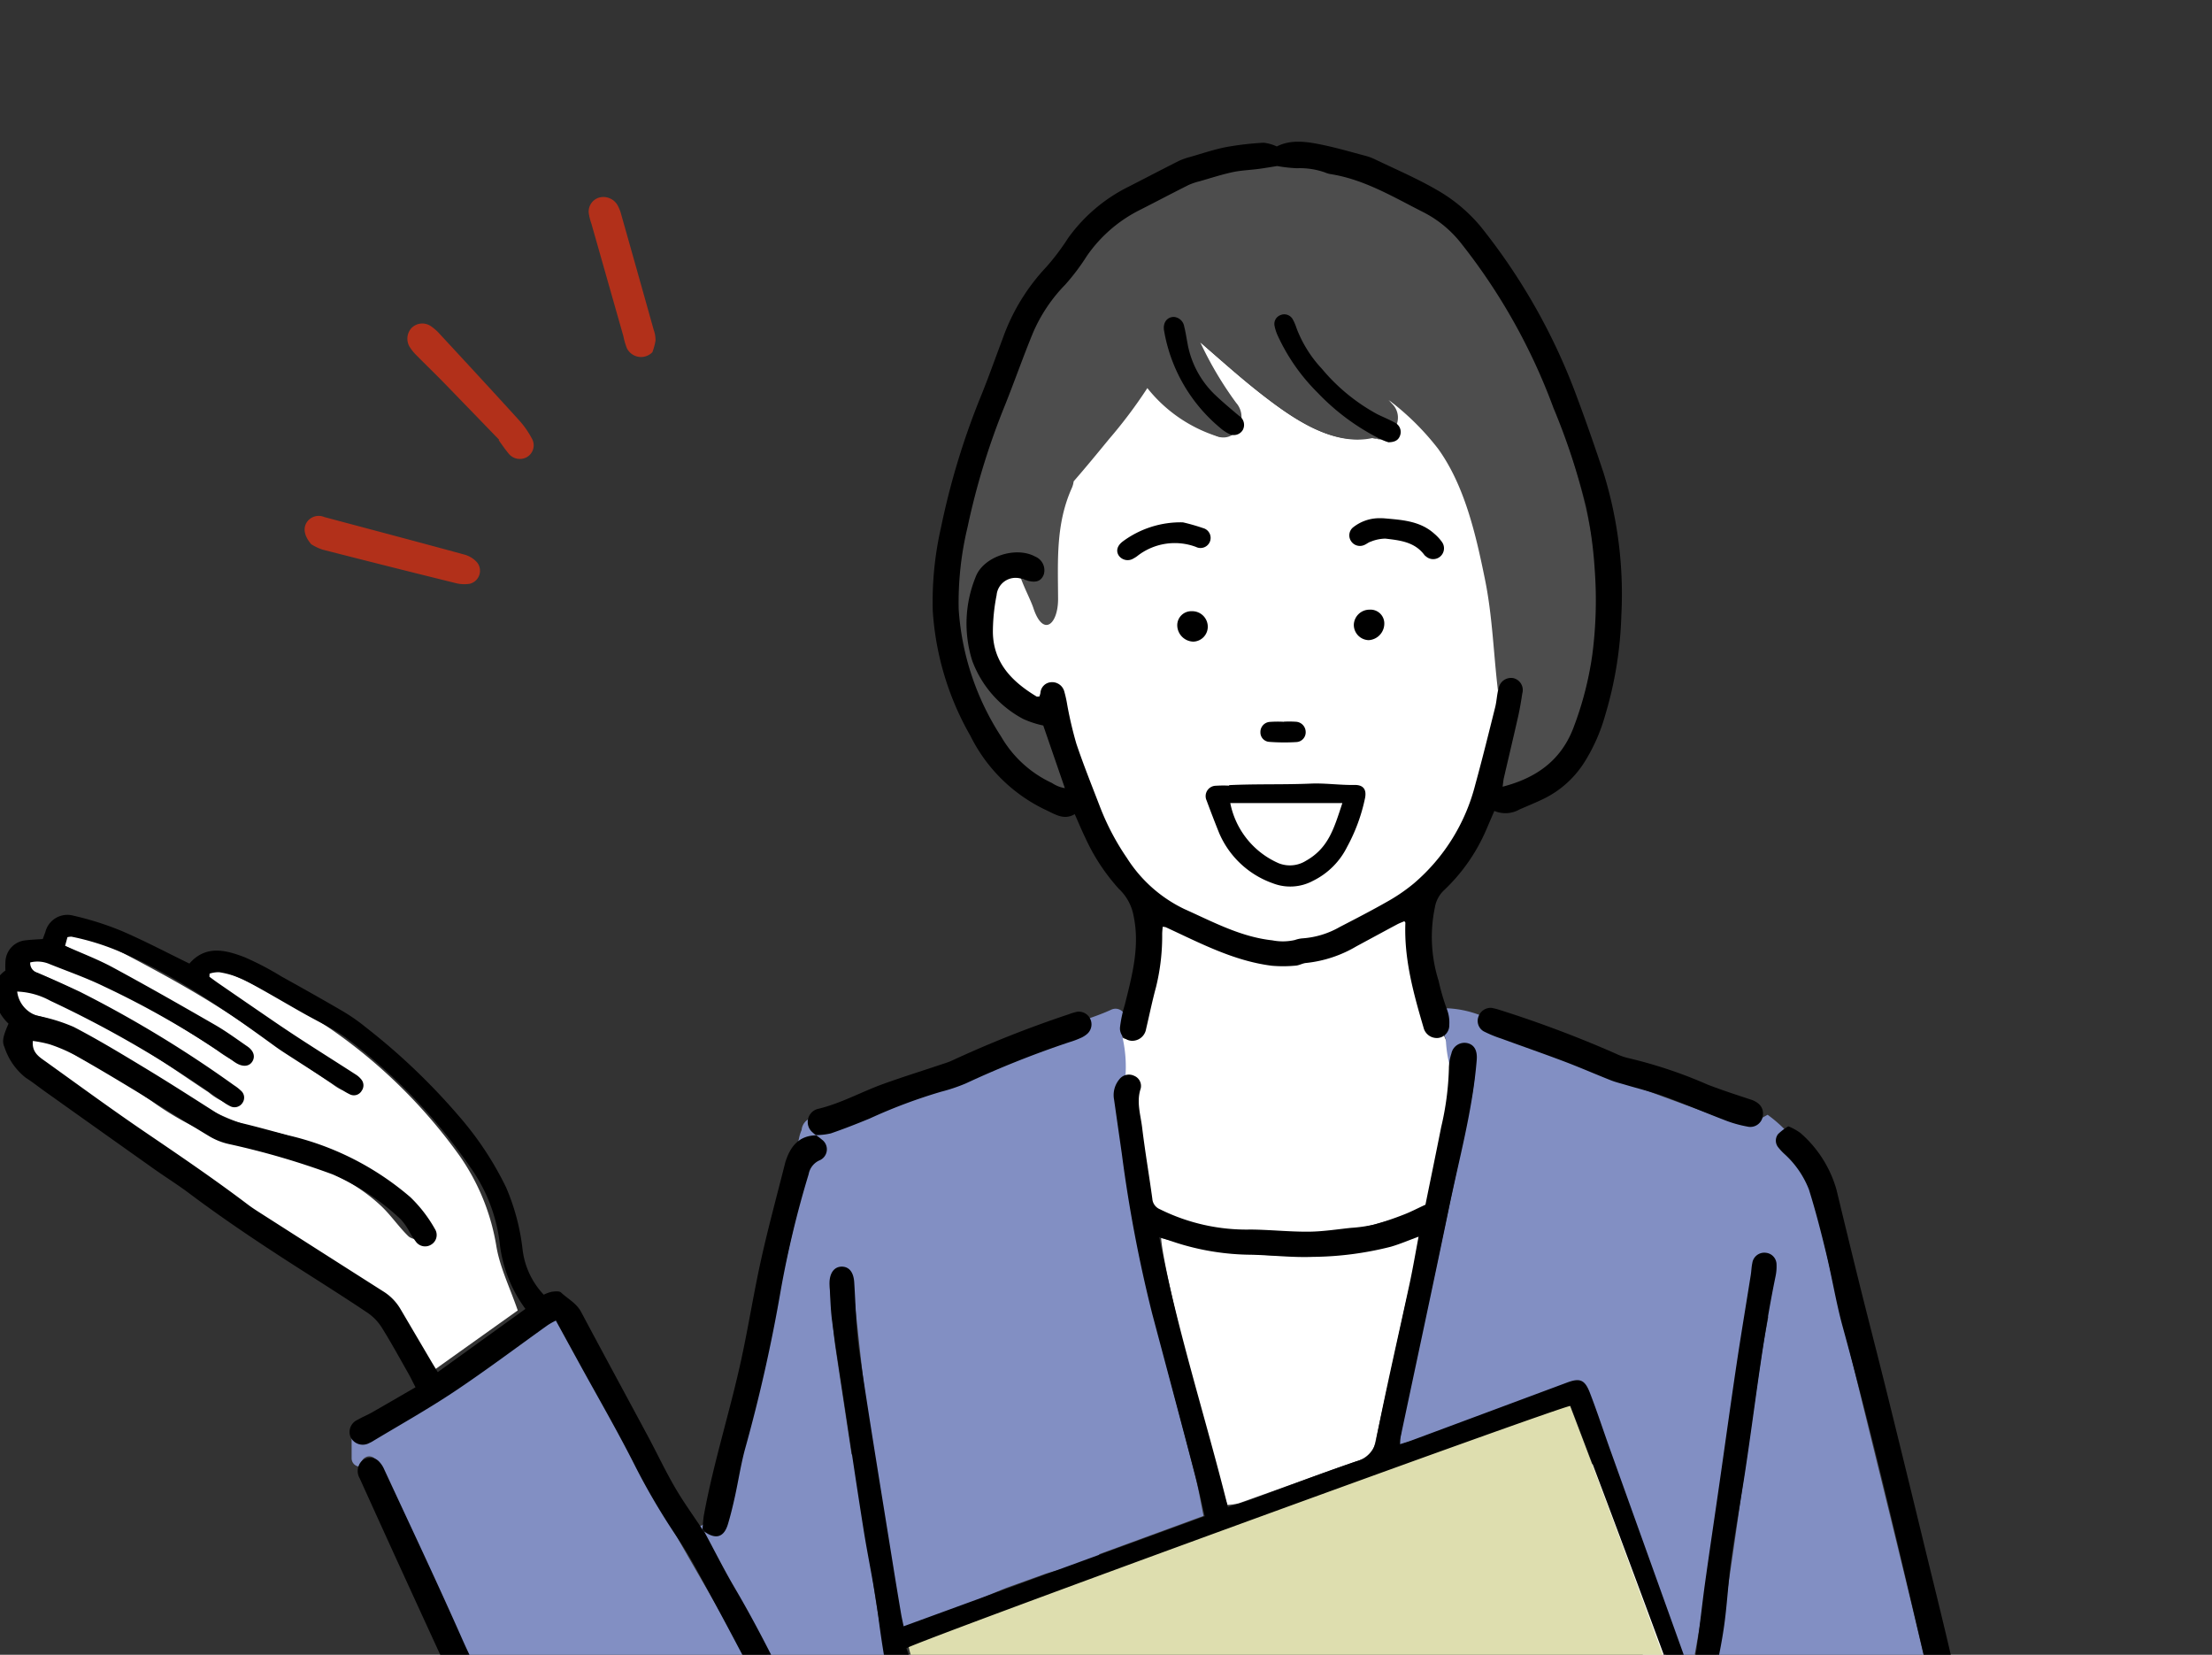
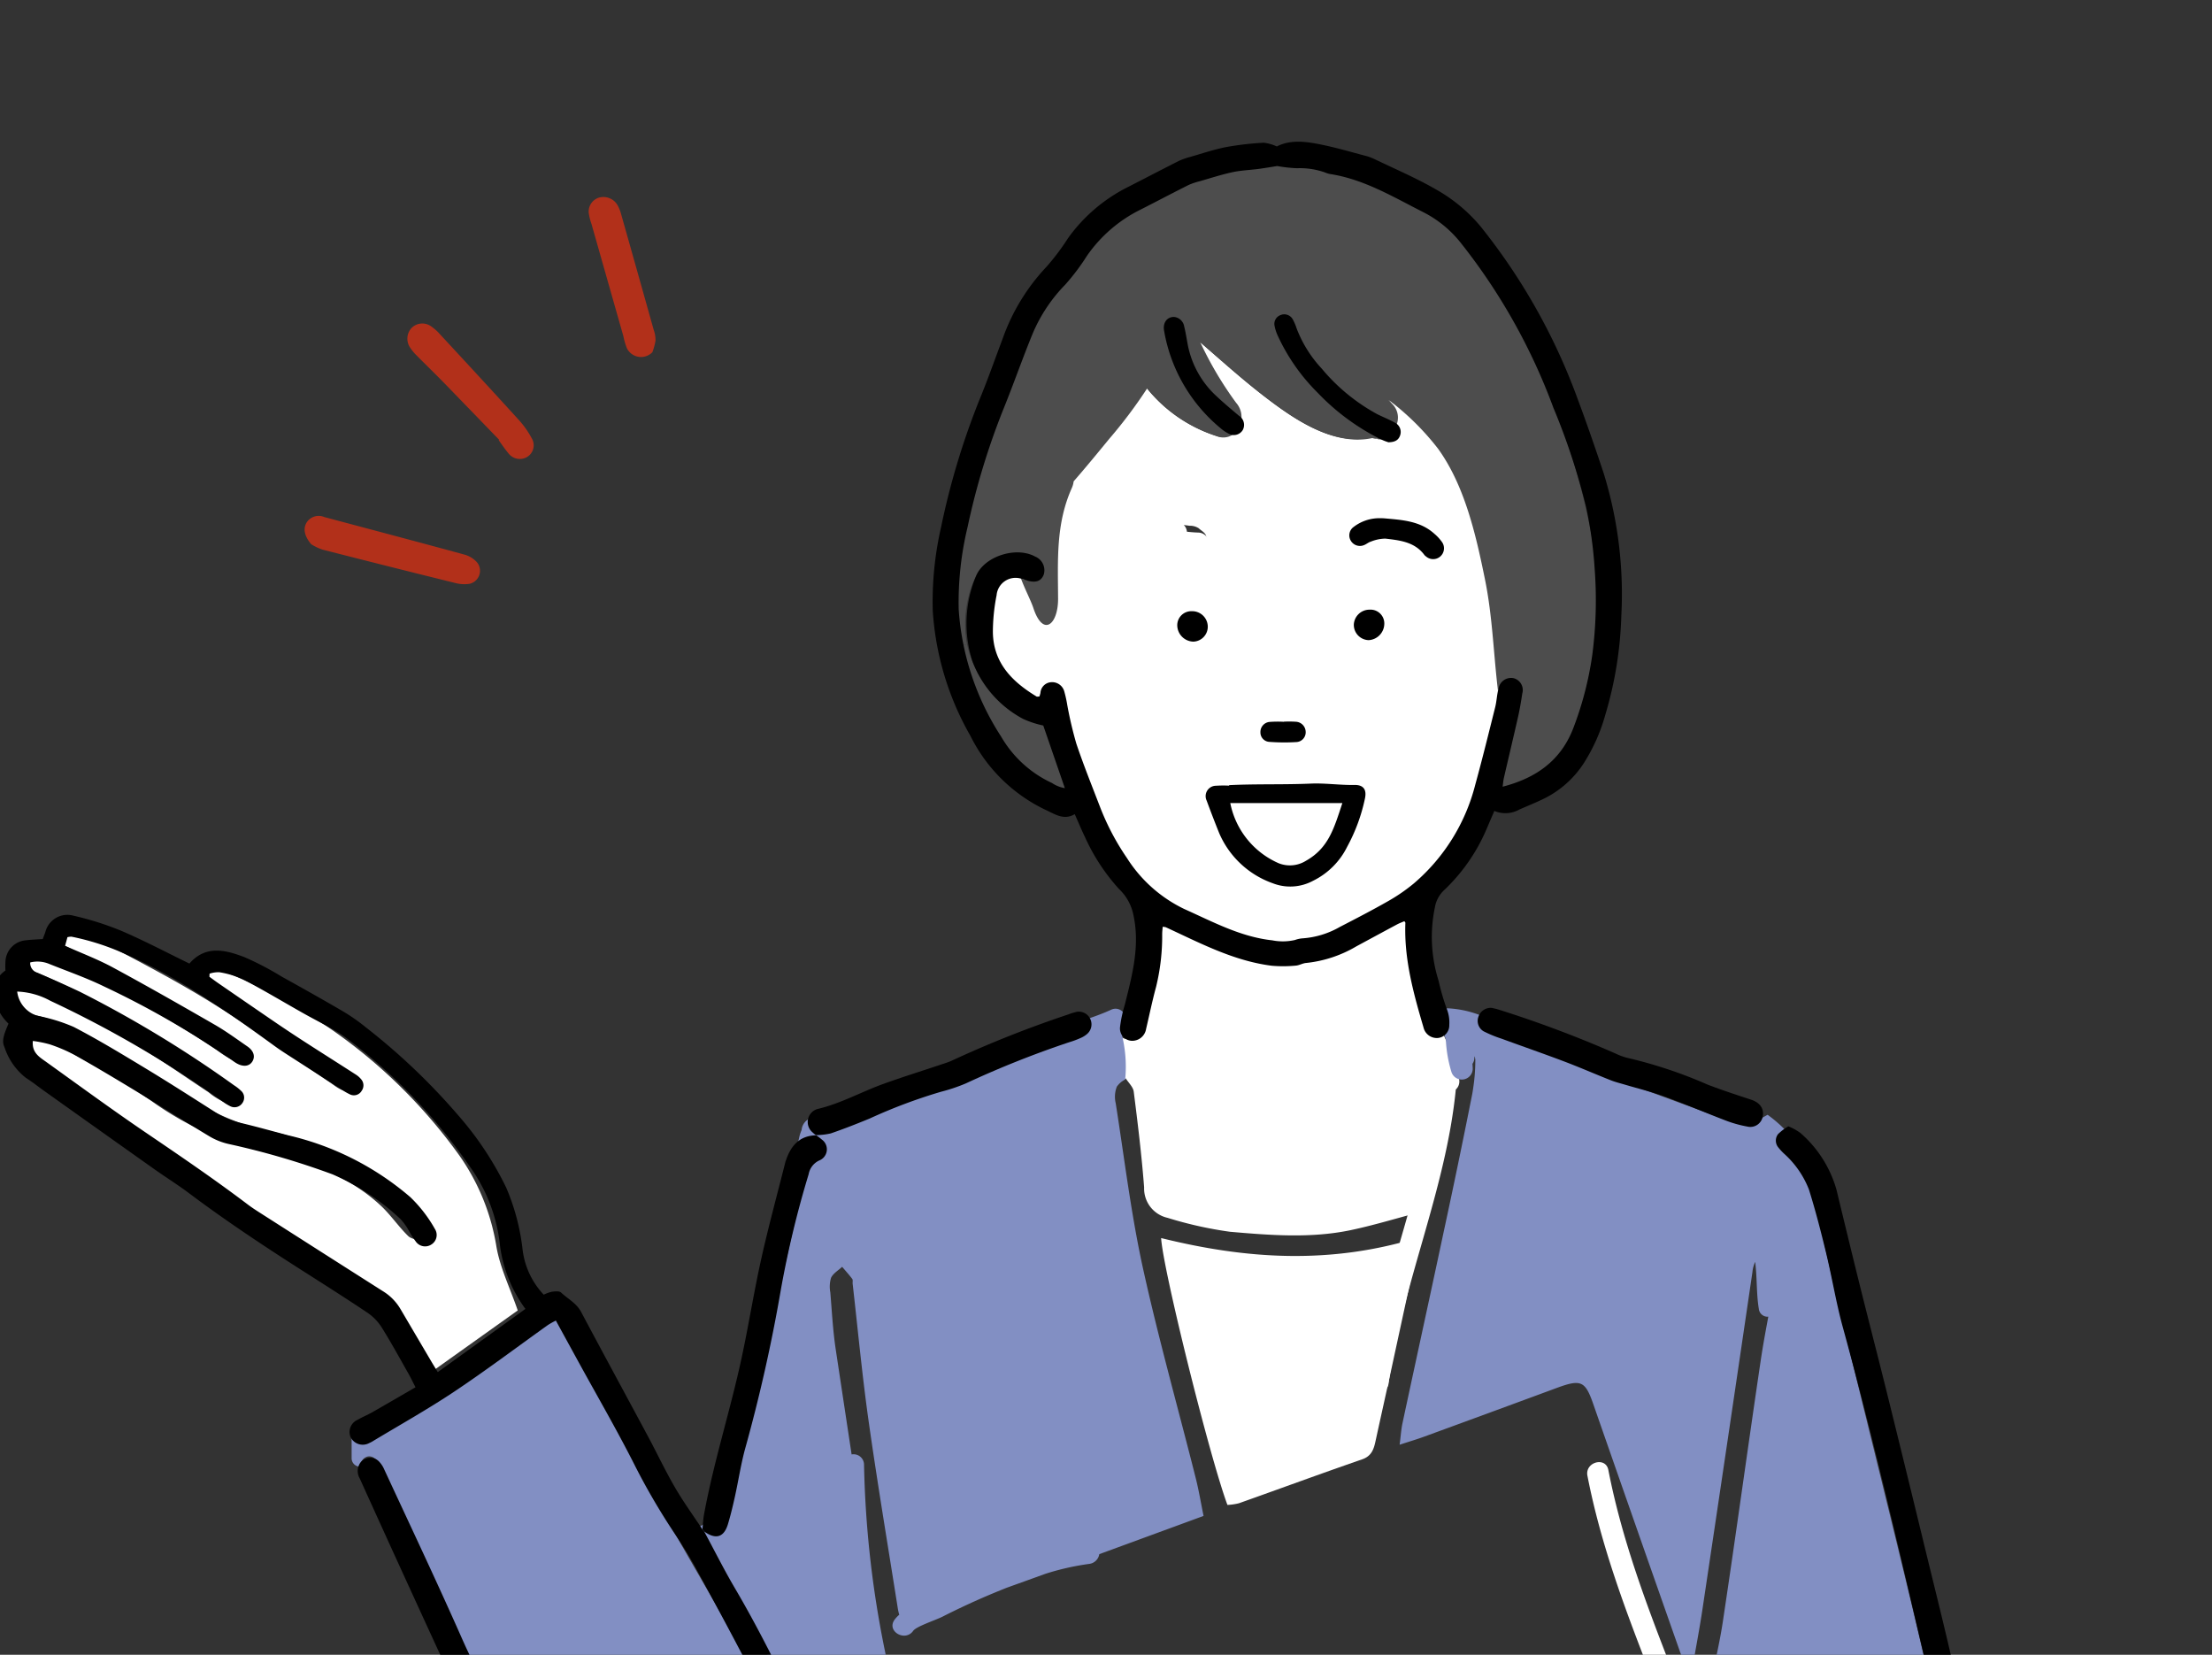
<svg xmlns="http://www.w3.org/2000/svg" width="238" height="178" viewBox="0 0 238 178">
  <rect x="0" y="0" width="238" height="178" fill="#333333" stroke="none" />
  <defs>
    <clipPath id="clip-path">
      <rect id="長方形_56" data-name="長方形 56" width="238" height="178" transform="translate(501.711 1431.783)" fill="#fff" stroke="#707070" stroke-width="1" />
    </clipPath>
  </defs>
  <g id="マスクグループ_6" data-name="マスクグループ 6" transform="translate(-501.711 -1431.783)" clip-path="url(#clip-path)">
    <g id="アートワーク_20" data-name="アートワーク 20" transform="translate(609.506 1595.607)">
      <g id="グループ_2201" data-name="グループ 2201" transform="translate(-108.472 -148.582)">
        <path id="パス_4775" data-name="パス 4775" d="M603.788,529.755c-3.734-14.438-11.3-27.628-14.157-42.326-.287-1.478-2.537-.85-2.251.621,2.853,14.7,10.423,27.887,14.157,42.326A1.168,1.168,0,0,0,603.788,529.755Z" transform="translate(-415.904 -344.55)" fill="#fff" />
        <path id="パス_4776" data-name="パス 4776" d="M401.821,701.4c-3.043-.435-6.67.433-9.524,1.46-1.406.506-.8,2.763.621,2.252a27.574,27.574,0,0,1,4.324-1.1,12.89,12.89,0,0,1,3.958-.362C402.673,703.864,403.307,701.615,401.821,701.4Z" transform="translate(-277.219 -496.579)" fill="#fff" />
        <path id="パス_4777" data-name="パス 4777" d="M505.752,136.953a9.124,9.124,0,0,0-7.662-.327,2.888,2.888,0,0,0-1.688,3.162c.354,1.555,2.383,1.651,3.593,1.391a1,1,0,0,0,.835-1.07,6.042,6.042,0,0,1,2.084.787c.906.56,2.07,1.472,3.212,1.232C509.117,141.5,507.609,138,505.752,136.953Zm-2.124,1.648a3.1,3.1,0,0,1,1.543.934c-.165-.095-.328-.193-.49-.29C504.328,139.032,503.981,138.811,503.628,138.6Z" transform="translate(-351.457 -96.256)" fill="#fff" />
        <path id="パス_4778" data-name="パス 4778" d="M500.851,170.7a2.047,2.047,0,0,0-1.018-.325,1.19,1.19,0,0,0-.442-.083,1.219,1.219,0,0,0-.346.053,1.36,1.36,0,0,0-.9.107,3.17,3.17,0,0,0-1.281,1.138,3.114,3.114,0,0,0-.724,1.8,2.337,2.337,0,0,0,1.824,2.361,3.218,3.218,0,0,0,2.983-.907,1.065,1.065,0,0,0,.336-.9,3.967,3.967,0,0,0,.325-.371A2.075,2.075,0,0,0,500.851,170.7Z" transform="translate(-351.31 -120.58)" fill="#fff" />
        <path id="パス_4779" data-name="パス 4779" d="M470.2,209.652a6.265,6.265,0,0,0-6.264.3,1.405,1.405,0,0,0-.624.614h0a1.286,1.286,0,0,0,.887,2.056c1.753.952,5.058-.079,6.238-1.134A1.174,1.174,0,0,0,470.2,209.652Z" transform="translate(-327.875 -147.962)" fill="#fff" />
        <path id="パス_4780" data-name="パス 4780" d="M437.119,170.734a2.19,2.19,0,0,0-2.848-.3c-1.632,1.188-1.707,4.048.532,4.6a1.092,1.092,0,0,0,1.149-.367,1.182,1.182,0,0,0,1.789-.978C437.752,172.671,437.868,171.548,437.119,170.734Z" transform="translate(-306.663 -120.406)" fill="#fff" />
        <path id="パス_4781" data-name="パス 4781" d="M418.553,139.009c-.41-.011-.821-.047-1.234-.091a1.208,1.208,0,0,0-.276-.662c-2.594-3.2-9.06-.055-9,3.745.013.8,1.016,1.565,1.757,1.008a8.974,8.974,0,0,1,4.238-1.949,30.25,30.25,0,0,1,4.514.284A1.168,1.168,0,0,0,418.553,139.009Z" transform="translate(-288.935 -96.964)" fill="#fff" />
        <path id="パス_4782" data-name="パス 4782" d="M379.161,163.337c-.448-.43-.989-.7-1.46-1.095a5.175,5.175,0,0,1-1.182-2.155,12.79,12.79,0,0,0-1.81-3.61c-.933-1.182-2.573.483-1.651,1.651a17.2,17.2,0,0,1,1.765,3.946c.616,1.415,1.646,1.915,2.686,2.913C378.6,166.031,380.249,164.382,379.161,163.337Z" transform="translate(-263.969 -110.514)" fill="#fff" />
        <g id="グループ_2198" data-name="グループ 2198" transform="translate(106.552 45.539)">
          <path id="パス_4783" data-name="パス 4783" d="M371.161,167.474a1.149,1.149,0,0,0-.883.421,1.177,1.177,0,0,0-.262-.37,7.331,7.331,0,0,1-2.428-7.211,11.408,11.408,0,0,1,.363-1.453c.191-.6.159-.657.541-.118a6.771,6.771,0,0,1,.99,3.259c.117,1.491,2.453,1.5,2.335,0a8.819,8.819,0,0,0-1.874-5.161c-1.33-1.521-3.277-.785-4.018.835a9.94,9.94,0,0,0,2.44,11.5,1.109,1.109,0,0,0,1.514.066c-.011.036-.018.074-.029.11l-.011.03c-.029.061-.062.121-.1.179,0-.013-.049.023-.013.024l0,0v0a.326.326,0,0,0,.1-.026c-.031.011-.059.027-.089.04.007-.015,0-.017-.022,0l0,.008-.008,0c-.01.008-.016.014-.03.028l.022-.025a1.161,1.161,0,0,0,.752,2.192,3.268,3.268,0,0,0,1.879-3.169A1.176,1.176,0,0,0,371.161,167.474Z" transform="translate(-365.025 -156.009)" fill="#fff" />
          <path id="パス_4784" data-name="パス 4784" d="M381.053,202.539l0-.006.007-.013h0c-.006.008-.018.021-.03.033l.008,0Z" transform="translate(-376.36 -188.943)" fill="#fff" />
        </g>
        <path id="パス_4785" data-name="パス 4785" d="M387.332,215.523c-.357-.637-.738-1.26-1.095-1.9a1.168,1.168,0,0,0-2.017,1.179c.357.637.738,1.26,1.095,1.9a1.168,1.168,0,0,0,2.017-1.179Z" transform="translate(-271.957 -150.861)" fill="#fff" />
        <path id="パス_4786" data-name="パス 4786" d="M395.09,231.237a15.872,15.872,0,0,1-1.05-2.348,1.2,1.2,0,0,0-1.436-.816,1.169,1.169,0,0,0-.815,1.436,19.766,19.766,0,0,0,1.285,2.906C393.859,233.7,395.879,232.524,395.09,231.237Z" transform="translate(-277.38 -161.466)" fill="#fff" />
        <path id="パス_4787" data-name="パス 4787" d="M465.01,125.109c-.053-1.176.091-2.368.017-3.543-.114-1.8.042-3.6-.073-5.4-.213-3.343-1.361-6.746-2.028-10.023a17.037,17.037,0,0,0-4.029-7.588,20.637,20.637,0,0,0-3.421-2.992,32.941,32.941,0,0,0-3.433-2.59,1.176,1.176,0,0,0-1.6,1.6,7.478,7.478,0,0,1,1.3,3.716c-.072,1.506,2.263,1.5,2.335,0a4.985,4.985,0,0,0-.041-.887,19.21,19.21,0,0,1,3.206,2.806,14.98,14.98,0,0,1,3.674,7.966c.515,3.235,1.734,6.275,1.752,9.587.008,1.59.035,3.175.056,4.764a34.307,34.307,0,0,0,.066,3.76,1.163,1.163,0,0,0-.425.591c-.672,2-.392,4.35-1.415,6.216a1.1,1.1,0,0,0,.142,1.315c-1.1,1.037-1.536,2.869-2.211,4.161-1.214,2.322-3.459,4.28-5.443,5.931a30.217,30.217,0,0,1-7.392,4.81c-1.881.781-3.959.459-5.638,1.791a1.006,1.006,0,0,0,.176,1.707,1,1,0,0,0,.357.482c-.259-.017-.518-.039-.778-.063a.97.97,0,0,0-.809-1.259c-3.394-.586-7.2-.35-9.847-2.911-1.082-1.047-2.735.6-1.651,1.651a9.179,9.179,0,0,0,1.429,1.132.965.965,0,0,0,.559.583c1.316.589,2.538,1.39,3.887,1.905a18.31,18.31,0,0,0,4.282.982,27.755,27.755,0,0,0,5.373.338c1.109-.076,2.954-.572,3.108-1.854a7.9,7.9,0,0,0,1.822-.353,1.255,1.255,0,0,0,1.7.112,5.236,5.236,0,0,0,.6-.562c.613-.592,1.208-1.2,1.859-1.751q.185-.134.363-.27a36.314,36.314,0,0,0,3.518,13.44.984.984,0,0,0,1.141.564c.139.377.266.757.377,1.143a1.263,1.263,0,0,0-.072.331c-.8,11.071-5.738,21.292-7.256,32.237-.2,1.472,2.046,2.107,2.251.621,1.491-10.752,6.165-20.8,7.232-31.625a1.162,1.162,0,0,0,.357-1.106,26.312,26.312,0,0,0-1.9-5.254,1.259,1.259,0,0,0-1.283-.767,38.192,38.192,0,0,1-2.178-12.059,1.182,1.182,0,0,0-1.549-1.078q.62-.475,1.229-.956a29.75,29.75,0,0,0,5.642-5.87,12.954,12.954,0,0,0,1.271-2.363,6.207,6.207,0,0,1,1.311-2.335.977.977,0,0,0,0-1.573c.011-.018.024-.031.034-.05,1.143-2.083.906-4.52,1.636-6.73a.937.937,0,0,0,.224-.185,2.624,2.624,0,0,0,.592-1.026A1.008,1.008,0,0,0,465.01,125.109Zm-15.718,25.326c-.087.045-.172.092-.26.136a10.163,10.163,0,0,1-1.373.55l.042-.018c.586-.276,1.158-.583,1.72-.909A.964.964,0,0,0,449.293,150.435Zm3.4-1.957a.965.965,0,0,0-.663.176c-.291.2-.568.418-.838.641-.268.191-.543.37-.823.541a1.179,1.179,0,0,0-.352,0c.967-.6,1.9-1.247,2.814-1.928A1.1,1.1,0,0,0,452.7,148.477Z" transform="translate(-302.716 -65.728)" fill="#fff" />
-         <path id="パス_4788" data-name="パス 4788" d="M433.218,96.626a3.324,3.324,0,0,0-1.867-.883,10.729,10.729,0,0,1-3.186-1.356c-2.186-1.247-3.681-3.127-5.692-4.585-1.222-.886-2.385,1.142-1.179,2.016,1.72,1.247,2.987,2.936,4.816,4.065.995.614,2.023,1.171,3.065,1.7.647.329,1.908.174,2.391.693C432.594,99.381,434.242,97.726,433.218,96.626Z" transform="translate(-297.957 -63.434)" fill="#fff" />
        <path id="パス_4789" data-name="パス 4789" d="M461.012,231.471a1.249,1.249,0,0,0-.77-1.3,11.934,11.934,0,0,0-3.834-.392c-1.541-.1-3.068-.239-4.614-.231-1.666.009-3.332.12-4.992.259a12.047,12.047,0,0,0-4.244.7,1.032,1.032,0,0,0-.514.48,1.231,1.231,0,0,0-.416,1.311,1.308,1.308,0,0,0-.026,1.316,1.192,1.192,0,0,0,.556,1.274q.148.391.315.772a1.178,1.178,0,0,0,.03.967,11.953,11.953,0,0,0,6.089,6.292c.013.02.029.037.041.057a1.124,1.124,0,0,0,1.544.4,8.948,8.948,0,0,0,4.356-.324c4.594-1.456,6.563-6.38,6.784-10.809A1.039,1.039,0,0,0,461.012,231.471Zm-13.79,7.366a6.337,6.337,0,0,1-.5-.49c.067.055.133.111.2.165.327.256.682.581,1.058.921C447.723,239.245,447.466,239.05,447.222,238.837Zm5.317.23c-1.4.492-2.554-1.153-3.548-1.92a5.827,5.827,0,0,1-2.115-2.3c1.344-.063,2.689-.361,4.051-.313,1.511.053,3,.2,4.5.242C454.833,236.518,454.226,238.474,452.539,239.067Zm2.28,1.313c1.535-1.348,2.129-3.65,3.081-5.685.142-.014.284-.023.426-.042a1.26,1.26,0,0,0,.353-.1A8.408,8.408,0,0,1,454.819,240.38Zm3.839-8.057a1.156,1.156,0,0,0-.332-.006,30.832,30.832,0,0,1-6.261-.052,19.07,19.07,0,0,0-3.22-.044,11.047,11.047,0,0,1-3.052.284,1.185,1.185,0,0,0-1.478,1.126c0,.156.01.308.022.458-.1-.287-.2-.57-.282-.841a1.14,1.14,0,0,0-.407-.6c0-.007,0-.014,0-.021.02-.031.039-.061.055-.094.013-.006.025-.007.037-.013a11.514,11.514,0,0,1,3.618-.428c1.476-.123,2.957-.189,4.439-.213,1.37-.022,2.733.09,4.1.194.885.067,1.89-.026,2.807.107A.9.9,0,0,0,458.658,232.323Z" transform="translate(-312.58 -162.541)" fill="#fff" />
        <path id="パス_4790" data-name="パス 4790" d="M385.451,214.6a23.365,23.365,0,0,0-1.765-4.441,1.169,1.169,0,0,0-2.017,1.179c.088.147.17.3.248.446a1.17,1.17,0,0,0-.049.686c.388,1.787,1.409,3.339,1.849,5.108a1.069,1.069,0,0,0,.423.641,1.174,1.174,0,0,0,2.291.283C386.807,217.094,385.9,215.892,385.451,214.6Z" transform="translate(-270.135 -148.42)" fill="#4d4d4d" />
        <path id="パス_4791" data-name="パス 4791" d="M436.077,74.415c-.5-1.126-2.174-1.858-3.053-2.669-1.832-1.687-3.791-5.311-3.3-7.864.283-1.471-1.968-2.1-2.252-.621-.534,2.778.739,5.816,2.264,8.1a11.11,11.11,0,0,0,2.249,2.547,14.788,14.788,0,0,1,2.075,1.686C434.669,76.969,436.681,75.779,436.077,74.415Z" transform="translate(-302.604 -44.198)" fill="#4d4d4d" />
        <path id="パス_4792" data-name="パス 4792" d="M482.07,77.236a11.3,11.3,0,0,1-1.636.09,3.974,3.974,0,0,1-1.51-.9c-1.013-.747-2.085-1.388-3.055-2.2-1.689-1.409-4-3.6-4.259-5.9-.167-1.478-2.5-1.495-2.335,0,.336,2.963,2.485,5.281,4.59,7.237a41.355,41.355,0,0,0,3.881,2.873,5.835,5.835,0,0,0,4.325,1.128C483.572,79.526,483.577,77.19,482.07,77.236Z" transform="translate(-332.286 -47.597)" fill="#4d4d4d" />
        <path id="パス_4793" data-name="パス 4793" d="M443.88,28.993c-.765-1.457-1.549-2.925-2.4-4.333-1.062-1.753-1.748-3.689-2.823-5.435a31.722,31.722,0,0,0-2.959-4.716,27.474,27.474,0,0,0-4.077-3.324,32.176,32.176,0,0,0-5.308-3.067,19.137,19.137,0,0,0-5.624-1.908c-1.73-.241-3.724.292-5.364-.407-.023-.01-.045-.013-.068-.021a.92.92,0,0,0-.959-.43,42.252,42.252,0,0,0-7.542,1.277,28.772,28.772,0,0,0-7.469,3.331A31.088,31.088,0,0,0,394.04,14.6c-.835.879-1.535,1.871-2.35,2.766a5.387,5.387,0,0,0-1.482,2.512c-.3,1.47,1.953,2.1,2.252.621a4.771,4.771,0,0,1,1.415-2.074c.74-.832,1.392-1.727,2.162-2.537a28.213,28.213,0,0,1,4.825-4.173,26.3,26.3,0,0,1,6.514-2.836,33.922,33.922,0,0,1,6.6-1.157,1.207,1.207,0,0,0,.174.1,9.592,9.592,0,0,0,4.02.639,13.737,13.737,0,0,1,5.363.957,37.124,37.124,0,0,1,9.428,5.789c1.387,1.088,1.959,2.415,2.857,3.872a50.937,50.937,0,0,1,2.68,4.972c.726,1.527,1.669,2.943,2.442,4.448.323.63,1.631,2.223,1.474,2.913-.334,1.466,1.917,2.089,2.252.621A4.5,4.5,0,0,0,443.88,28.993Z" transform="translate(-276.285 -3.783)" fill="#4d4d4d" />
-         <path id="パス_4794" data-name="パス 4794" d="M361.809,170.717c-1.866-2.79-4.276-5.187-5.4-8.443a7.42,7.42,0,0,1,.2-4.55c.272-.938.761-2.6,1.775-3,1.384-.546.781-2.805-.621-2.252-2.918,1.152-3.984,5.366-3.971,8.2.019,4.412,3.729,7.83,6,11.223C360.625,173.141,362.649,171.973,361.809,170.717Z" transform="translate(-250.521 -107.904)" fill="#4d4d4d" />
        <path id="パス_4795" data-name="パス 4795" d="M470.37,736.7c-2.031-2.762-3.909-5.647-5.664-8.6a1.007,1.007,0,0,0-.057-.68c-.768-1.866-1.893-3.665-2.65-5.562a1.185,1.185,0,0,0-.167-.482l-.04-.069a9.463,9.463,0,0,1-.6-3.283,1.172,1.172,0,0,0-2.293-.31,6.6,6.6,0,0,0,.92,4.84c.006.01.013.016.019.026.055.135.116.269.175.4l-.062,0c-1.434.036-3.08-.115-4.036-1.3a1.036,1.036,0,0,0-.027-1.564c-2.094-1.894-4.555-3.3-6.714-5.108-1.146-.96-2.807.683-1.651,1.651,2.156,1.807,4.616,3.214,6.705,5.1a1.255,1.255,0,0,0,.008,1.539,5.574,5.574,0,0,0,3.4,1.846,10.467,10.467,0,0,0,2,.183c.26,0,.524-.013.784-.025a115.466,115.466,0,0,0,7.031,11.322c-.048-.007-.1-.011-.145-.014a1.172,1.172,0,0,0-1.674-.7c-1.539.711-3.073,1.432-4.616,2.135a6.959,6.959,0,0,0-2.65,1.179,24.4,24.4,0,0,0-3.024,1.386c-.723.434-1.766,1.4-2.676,1.239-1.473-.253-2.1,2-.621,2.252,2.3.4,4.184-1.409,6.176-2.288.327-.144.651-.292.977-.437a11.644,11.644,0,0,0,5.3-1.191c.521-.227,1.027-.473,1.537-.724.272-.134.546-.267.825-.383.548-.229.546.039-.056-.275a1.2,1.2,0,0,0,1.706-.756C469.448,738.945,471.214,737.845,470.37,736.7Z" transform="translate(-316.609 -506.086)" fill="#fff" />
        <path id="パス_4796" data-name="パス 4796" d="M526.572,799.845c-.19-1.425-.2-2.911-1.218-4.036s-2.66.539-1.651,1.651c.506.558.439,1.678.534,2.385a1.2,1.2,0,0,0,1.168,1.168A1.167,1.167,0,0,0,526.572,799.845Z" transform="translate(-370.609 -563.247)" fill="#fff" />
        <path id="パス_4797" data-name="パス 4797" d="M681.3,749.344c-.546-2-1.122-3.981-1.8-5.937-.6-1.75-1.442-3.4-2.068-5.136-.837-2.324-1.337-5.586-3.149-7.394a1.168,1.168,0,0,0-1.651,1.651,7.81,7.81,0,0,1,1.362,2.885c.484,1.346.9,2.716,1.4,4.057.573,1.537,1.3,3.007,1.856,4.557.694,1.948,1.251,3.944,1.8,5.937A1.168,1.168,0,0,0,681.3,749.344Z" transform="translate(-476.043 -517.288)" fill="#fff" />
        <path id="パス_4798" data-name="パス 4798" d="M467,243.74a9.115,9.115,0,0,1-2.539,5.451c-1.7,1.8-3.6,1.906-5.712.508-2.065-1.373-2.786-2.462-3.6-5.586C459.075,243.358,462.974,243.934,467,243.74Z" transform="translate(-322.288 -172.57)" fill="#fff" />
        <path id="パス_4799" data-name="パス 4799" d="M388.109,95.308c.44-.077,1.141.276,1.369-.45.212-.678-.436-.914-.769-1.248a1.727,1.727,0,0,0-1-.271,9.981,9.981,0,0,0-5.683.808,7.63,7.63,0,0,0-1.76,1.142,1.207,1.207,0,0,0-.194,1.142,1.307,1.307,0,0,0,1.1.368c.411-.053.759-.455,1.171-.581,1.5-.435,2.384-1.069,4-1.088S387.708,95.381,388.109,95.308ZM366.556,100.4a2.1,2.1,0,0,1,2-1.461,3.367,3.367,0,0,1,.895.1c.406,1.117,1.069,2.385,1.33,3.178,1.045,3.192,2.669,1.8,2.66-1-.019-4.155-.257-8.073,1.475-11.962a2.474,2.474,0,0,0,.2-.725c1.306-1.509,2.573-3.057,3.835-4.6a51.262,51.262,0,0,0,4.087-5.485,15.665,15.665,0,0,0,7.478,5.2,1.841,1.841,0,0,0,1.809-.237,1.139,1.139,0,0,0,.75-.319,1.227,1.227,0,0,0,.01-.895,2.318,2.318,0,0,0-.494-2.157,38.71,38.71,0,0,1-3.865-6.558c2.293,1.988,4.546,4.024,6.951,5.882,3.144,2.423,7.371,5.4,11.569,4.489a1.624,1.624,0,0,0,.561.072c.155.087.309.174.459.261.682.387,1.388.232,1.727-1.016-.121-.092-.247-.2-.377-.319a2.094,2.094,0,0,0-.218-2.68c-.135-.145-.266-.295-.4-.445a28.374,28.374,0,0,1,5.311,5.267c2.883,4,4.087,9.359,5.049,14.109.818,4,.924,8.078,1.408,12.1-.14.426-.174.934-.29,1.393-1.171,4.629-1.945,9.383-4.247,13.659-.082.154-.136.324-.223.478-3.241,5.775-8.547,8.832-14.554,10.83-4.8,1.6-9.267.237-13.461-2.211a57.141,57.141,0,0,1-4.861-3.226,13.928,13.928,0,0,1-5.195-7.207c-.421-1.349-1.084-2.626-1.49-3.975-.836-2.786-1.542-5.611-2.38-8.4-.212-.716-.614-1.8-1.093-1.9-.609-.126-1.393.585-2.263,1.016A8.618,8.618,0,0,1,366.556,100.4Zm47.938-4.2c.474-.847-.232-1.3-.818-1.645a9.417,9.417,0,0,0-5.282-1.427,7.766,7.766,0,0,0-3.028.711,1.392,1.392,0,0,0-.469,1.287,1.363,1.363,0,0,0,1.243.5,7.081,7.081,0,0,1,6.53.822C413.333,96.851,414.049,97,414.494,96.2Zm-6.206,8.087a1.577,1.577,0,1,0-1.577,1.572A1.576,1.576,0,0,0,408.288,104.285ZM406.141,123.1c.484-1.258-.005-1.765-1.413-1.862-1.673-.111-3.357-.092-5.224-.13-2.718.1-5.625.208-8.532.295-1.011.034-1.872.261-1.533,1.519.856,3.2,2.017,6.191,5.064,8.077,3.023,1.867,6.389,1.63,8.479-1.272A29.306,29.306,0,0,0,406.141,123.1Zm-6.472-7.3c.2-1.122-.8-1.084-1.582-1.127a2.7,2.7,0,0,0-.523,0c-.866.121-2.234-.01-2.234,1.025,0,1.059,1.379.958,2.167,1.059.276,0,.464-.019.619-.014A1.53,1.53,0,0,0,399.669,115.792Zm-9.992-11.6s.009,0,.014-.009-.009,0-.014,0a1.573,1.573,0,0,0-3.115-.16.273.273,0,0,0-.024.155.018.018,0,0,1,0,.014c0,.039-.01.072-.01.111a1.579,1.579,0,0,0,3.158,0A.973.973,0,0,0,389.677,104.188Z" transform="translate(-259.052 -52.027)" fill="#fff" />
        <path id="パス_4800" data-name="パス 4800" d="M503.829,733.018c.155.44.315.875.47,1.315,2.041,5.7,4.082,11.4,6.2,17.3-24.01,8.647-47.806,17.214-71.947,25.9-2.153-5.823-4.261-11.531-6.481-17.533-.116-.319-.237-.639-.353-.957,1.92-.088,3.492-.209,5.06-.219,5.33-.029,10.254-1.814,15.207-3.453a34.743,34.743,0,0,0,4.421-1.8c1.794-.88,3.477-1.093,5.1.3.982.846,1.857.464,2.9-.053,13.011-6.447,25.659-13.562,38.414-20.483A7.5,7.5,0,0,1,503.829,733.018Z" transform="translate(-305.695 -519.048)" fill="#dedeaf" />
        <path id="パス_4801" data-name="パス 4801" d="M377.976,714.675c2.128-.552,4.15-1.166,6.215-1.582,1.848-.373,3.608.164,5.446.566a17.938,17.938,0,0,1,10.312,6.35,13.286,13.286,0,0,0,1.224,1.016,6.248,6.248,0,0,0,6.752,1.427c2.36,4.465,4.7,8.885,7.134,13.495a8.813,8.813,0,0,1-1.374.755q-5.231,1.886-10.486,3.71c-6.336,2.191-12.827,2.293-19.4,1.412-1.315-.179-2.651-.183-3.966-.362a5.469,5.469,0,0,1-1.737-.619c-1.224-.649-1.311-1.287-.367-2.22,1.605-1.6,1.528-1.974-.547-2.695-2.472-.861-2.472-.861-2.583-3.317.557-.126,1.127-.29,1.718-.382.817-.126,1.722-.241,1.635-1.311-.1-1.175-1.025-1.17-1.988-1.165-2.036.009-2.036-.039-3.9-1.77.329-.755.7-1.6,1.117-2.554a10.988,10.988,0,0,0,2.186.363c.445-.019,1.229-.4,1.239-.639a1.975,1.975,0,0,0-.629-1.5A6.006,6.006,0,0,0,374,722.99a14.653,14.653,0,0,1-1.8-.406,2.043,2.043,0,0,1-1.277-2.361,1.721,1.721,0,0,1,1.983-1.673c1.059.02,2.123.058,3.177.165,3.608.358,7.216.759,10.825,1.137a2.906,2.906,0,0,0,1.306,0c.431-.179.987-.585,1.045-.962a1.46,1.46,0,0,0-.73-1.18,6.476,6.476,0,0,0-2.06-.4c-2.206-.208-4.411-.386-6.617-.565C378.789,716.663,377.9,716.407,377.976,714.675Z" transform="translate(-262.628 -504.85)" fill="#fff" />
-         <path id="パス_4802" data-name="パス 4802" d="M359.466,535.212c-2.138.514-4.266,1.054-6.356,1.577-.575-1.015-2.433-5.886-4.7-12.1-4.8-13.2-11.405-32.47-11.415-33.921,23.575-8.5,47.217-17.03,71.159-25.669,6.279,16.426,12.131,32.731,18.109,49.045a13.654,13.654,0,0,1-1.117.9c-6.849,4.421-13.649,8.919-20.57,13.219-5.19,3.231-10.545,6.2-15.807,9.306a12.293,12.293,0,0,0-2.317,1.755,1.679,1.679,0,0,0-.464.774,23.8,23.8,0,0,1-2.215.987,1.054,1.054,0,0,0-.672,1,1.106,1.106,0,0,0-.135.271,6.223,6.223,0,0,0,.058,2,2.79,2.79,0,0,1-3.729-.329,39.943,39.943,0,0,1-4.6-4.387,6.61,6.61,0,0,0-3.435-2.307,29.189,29.189,0,0,1-4.807-1.476A10.146,10.146,0,0,0,359.466,535.212Z" transform="translate(-238.628 -329.334)" fill="#dedeaf" />
        <path id="パス_4803" data-name="パス 4803" d="M458.156,403.657c-1.079,4.982-2.07,9.553-3.061,14.128-.566,2.593-1.147,5.185-1.712,7.782-.189.885-.416,1.64-1.456,2-4.43,1.533-8.832,3.153-13.253,4.721a6.453,6.453,0,0,1-1.233.179c-1.911-5.127-6.955-25.4-7.134-28.706C439.442,406.027,448.565,406.656,458.156,403.657Z" transform="translate(-304.698 -285.828)" fill="#fff" />
        <path id="パス_4804" data-name="パス 4804" d="M413.759,299.885a1.121,1.121,0,0,0,1,.992c1,.193,1.335-.653,1.5-1.49q.87-4.411,1.726-8.827c.107-.552.194-1.1.339-1.93,1.166.667,2.056,1.228,2.989,1.7,3.517,1.771,7.183,3.192,11.193,2.723a21.825,21.825,0,0,0,9.683-3.435,17.44,17.44,0,0,1,2.167-1.016c.14,1.471.145,2.627.372,3.739.494,2.418,1.03,4.832,1.708,7.207.135.488.948.788,1.446,1.175.126-.223.29-.44.44-.658.411,1.016.711,2.07,1.03,3.125a6.518,6.518,0,0,0-.242,1.741c-.846,4.779-1.7,9.557-2.588,14.52-2.713.716-5.151,1.466-7.637,1.988-4.3.9-8.667.546-12.982.174a41.89,41.89,0,0,1-6.718-1.5,3.231,3.231,0,0,1-2.52-3.279c-.266-3.439-.682-6.868-1.118-10.293-.063-.5-.561-.953-.856-1.427-.2.14-.426.27-.643.4a14.2,14.2,0,0,0-.421-5.054C413.663,300.268,413.706,300.074,413.759,299.885Z" transform="translate(-292.886 -204.357)" fill="#fff" />
        <path id="パス_4805" data-name="パス 4805" d="M28.412,307.162c-6.4-4.3-12.856-8.508-20.029-11.449a3.111,3.111,0,0,1-.851-.585c-.111-.1-.107-.319-.222-.721,1.606-.59,2.892.16,4.169.692a100.75,100.75,0,0,1,16.76,9.166,10.852,10.852,0,0,0,1.795,1.108c.324.13.8-.116,1.209-.194a3.624,3.624,0,0,0-.324-1.364,3.918,3.918,0,0,0-1.277-.929q-7.864-4.426-15.744-8.822c-.9-.5-1.847-.943-3.347-1.7.987-.4,1.495-.817,1.887-.725a16.863,16.863,0,0,1,4.034,1.287c3.831,2.012,7.676,4.034,11.347,6.326,4.28,2.671,8.378,5.631,12.556,8.465.218.15.43.31.653.455.629.406,1.383.774,1.8-.077.159-.334-.233-1.209-.619-1.495-1.572-1.146-3.255-2.143-4.871-3.231-3.521-2.365-7.033-4.75-11.115-7.512,1.151-.174,1.741-.454,2.172-.3a45.185,45.185,0,0,1,4.348,1.92,56.713,56.713,0,0,1,21.533,18.094,23.486,23.486,0,0,1,3.966,9.746c.382,2.278,1.456,4.445,2.3,6.9-2.907,2.065-6.051,4.309-9.393,6.689-1.2-2.026-2.351-3.889-3.4-5.809a9.242,9.242,0,0,0-3.43-3.593c-11.995-7.241-23.13-15.749-34.593-23.773-.909-.634-2.012-1.185-2.1-2.651,1.122-.652,2.114-.009,2.956.417,2.525,1.281,4.977,2.7,7.429,4.121,1.069.619,2.075,1.359,3.1,2.051a33.553,33.553,0,0,0,11.971,5.451c4.59.958,9.1,2.476,12.672,5.775,1.093,1.006,1.935,2.278,3,3.318.363.353,1.045.377,1.582.547.121-.552.5-1.239.305-1.63a9.56,9.56,0,0,0-1.983-2.786,25.451,25.451,0,0,0-9.18-5.717,40.877,40.877,0,0,0-5.069-1.582c-4.846-.851-8.914-3.3-12.934-5.915-2.452-1.592-4.9-3.2-7.463-4.6A24.513,24.513,0,0,0,8.861,300.5a3.775,3.775,0,0,1-2.989-2.762c1.4-.667,2.515.049,3.531.551,3.251,1.615,6.5,3.255,9.63,5.083,2.824,1.654,5.494,3.57,8.232,5.369a7.094,7.094,0,0,0,1.558,1,1.729,1.729,0,0,0,1.315-.329c.131-.087-.019-.851-.256-1.122A7.333,7.333,0,0,0,28.412,307.162Z" transform="translate(-4.158 -206.497)" fill="#fff" />
        <g id="グループ_2199" data-name="グループ 2199" transform="translate(38.511 93.218)">
          <path id="パス_4806" data-name="パス 4806" d="M282.806,511.993c.292-7.3-.292-14.6-.584-21.893-.292-5.838-2.627-12.844,1.751-17.514.146-.292.583-.365,1.093-.292.038-.033.074-.068.114-.1.5-.419.918-.77,1.261-1.085-.3-1.831-.967-3.66-1.352-5.491-.345.107-.69.218-1.032.342q-27.866,10.084-55.729,20.189c-.805.292-1.417.514-1.9.638a40.669,40.669,0,0,0-2.842-4.475c-.028-.038-.059-.069-.088-.1-.2-1-.373-2-.651-2.932-.865-2.9-2-5.714-2.743-8.655a1.066,1.066,0,0,0-.443-.652c-.253-1.274-.463-2.7-1.542-3.546-1.557-1.216-4.018-.718-5.856-1.023-1.861-.309-5.38-1.683-5.462-3.911-.067-1.833-.719-2.571-1.921-3.856-1.406-1.5-1-3.518-1.766-5.33a29.531,29.531,0,0,1-1.392-2.787c-.324-1.065.545-2.259.369-3.408a3.438,3.438,0,0,0-.883-1.55,3.985,3.985,0,0,1-.5-2.222c-.017-1.457.667-3.3,2.308-3.513a1.286,1.286,0,0,0,1.108-1.352l1.081,0c.047.182.095.363.14.546a1.168,1.168,0,0,0,2.251-.621c-1.508-6.112-3.853-11.862-5.9-17.792-1.739-5.029-2.315-10.432-5.452-14.888-.86-1.221-2.886-.056-2.017,1.178.306.434.58.88.84,1.333a4.551,4.551,0,0,1-.073.6,1.623,1.623,0,0,1-1.045.943c-.2.059-.517-.13-.776-.352-.149-.91-.208-1.839-.275-2.76a36.152,36.152,0,0,0-.865-5.171c-.781-3.533-1.714-7.027-2.432-10.574a110.012,110.012,0,0,1-2.538-21.384,1.127,1.127,0,0,0-1.337-1.116q-.861-5.675-1.716-11.349c-.3-2.012-.406-4.054-.575-6.085a3.264,3.264,0,0,1,.082-1.572c.227-.475.779-.789,1.19-1.176.363.43.75.851,1.088,1.3.087.121.024.348.043.522.561,4.924,1.025,9.867,1.717,14.771.958,6.753,2.09,13.485,3.153,20.223a5.241,5.241,0,0,0,.145.609,3.063,3.063,0,0,0-.518.553c-.868,1.235,1.158,2.4,2.017,1.178.335-.476,2.43-1.156,3.147-1.521q2.773-1.409,5.65-2.6.606-.251,1.23-.5,2.09-.749,4.179-1.506a27.6,27.6,0,0,1,4.732-1.073,1.25,1.25,0,0,0,1.085-1.047q5.579-2.043,11.219-4.114c-.29-1.422-.517-2.786-.856-4.121-1.906-7.56-4.029-15.072-5.7-22.685-1.117-5.127-1.8-10.351-2.583-15.55q-.152-1.008-.309-2.017a2.984,2.984,0,0,1,.121-1.809,2.458,2.458,0,0,1,.895-.764,14.2,14.2,0,0,0-.421-5.054c.039-.189.082-.382.135-.571a3.283,3.283,0,0,1,.082-1.161l.072-.319a1.07,1.07,0,0,0-1.364-.406c-.827.387-1.693.692-2.554,1a2.057,2.057,0,0,1,.155.866,10.085,10.085,0,0,1-1.833,1.19c-.614.251-1.233.493-1.852.735-1.857.711-3.725,1.383-5.581,2.094q-8.677,3.316-17.341,6.637a7.139,7.139,0,0,1-1.059.377,1.273,1.273,0,0,1-.464.02,2.546,2.546,0,0,1-1.673-.851.911.911,0,0,1-.126-.4c-.015,0-.025.009-.039.014a1.489,1.489,0,0,0-.953,1.267,4.157,4.157,0,0,0-.285.924c-.033.14-.067.285-.1.431a4.03,4.03,0,0,1,.324-.32,2.194,2.194,0,0,1,2.089.141.669.669,0,0,1,.29.454c.053.411-.319.876-.667,1.321a7.4,7.4,0,0,0-1.408,2.752c-1.316,5.5-2.5,11.038-3.773,16.547-.842,3.618-1.775,7.216-2.636,10.829-.469,1.974-.856,3.972-1.311,5.95-.217.948-.488,1.882-.774,2.81-.237.749-.754,1.345-1.553.991a1.192,1.192,0,0,1-.508-.546l-.793.445q2.024,3.606,4.02,7.227c2.428,4.425,4.667,8.953,6.989,13.436a1.534,1.534,0,0,1,.116.237c.368.894,1.035,1.964-.285,2.486-1.272.508-1.6-.745-2.022-1.582-1.625-3.246-3.139-6.554-4.871-9.741-2.4-4.435-5.016-8.759-7.463-13.171-3.27-5.882-6.467-11.807-9.693-17.712-.711-1.307-1.427-2.612-2.239-4.1-3.193,2.22-6.123,4.349-9.137,6.341s-6.084,3.884-9.141,5.8c-.319.2-.634.4-.953.595-.3.184-.648.464-.948.436-.547-.044-1.355-.141-1.534-.488-.009-.02-.02-.044-.029-.068a.876.876,0,0,0-.121.445V367.8a.9.9,0,0,0,.875.929,1.554,1.554,0,0,1,.411-.856c.687-.57,1.32-.073,1.746.58a5.008,5.008,0,0,1,.387.794c.02.053.043.112.068.164,4.822,11.531,10.457,22.681,16.01,33.872a155.991,155.991,0,0,0,13.18,22.429,21.661,21.661,0,0,0,9.19,7.42,5.676,5.676,0,0,1,.659.336c-.472.842.132,2.152,1.239,1.718a18.013,18.013,0,0,0,9.8-9.212c.959-1.956,1.605-4.029,2.669-5.94a11.384,11.384,0,0,1,1.943-2.6,4.61,4.61,0,0,1,1.048-.743,3.02,3.02,0,0,1,.716-.172,1.124,1.124,0,0,0,1.328.165,2.945,2.945,0,0,1,.379-.184,1.1,1.1,0,0,0,.406-1.558,2.245,2.245,0,0,1,.668.932,4.335,4.335,0,0,1-.392,1.79c-3.342,11.39-6.752,22.757-10.017,34.172-1.8,6.3-3.357,12.663-5.016,19-.131.5-.164,1.026-.266,1.679,1.775,1.024,3.507,2.026,5.4,3.119-.082.106-.156.214-.23.322.738.31,1.469.517,1.469.724,0,15.515-1.206,31.2.905,46.53l95.545.17C282.489,519.579,282.648,515.786,282.806,511.993Z" transform="translate(-131.931 -319.427)" fill="#828fc3" />
          <path id="パス_4807" data-name="パス 4807" d="M565.846,417.486a24.2,24.2,0,0,0-.425-2.931c-.136.169-.261.28-.354.261a2.3,2.3,0,0,1-1.5-1.093,18.5,18.5,0,0,1-.59-2.965c-.01-.048-.02-.1-.029-.15-1.78-8.033-3.5-16.082-5.394-24.087-2.674-11.275-5.5-22.515-8.241-33.78-.938-3.869-1.814-7.754-2.67-11.642a12.446,12.446,0,0,0-1.3-3.458,11.364,11.364,0,0,0-1.751-2.332c-.247-.256-.6-.5-.672-.8-.106-.464-.193-1.262.034-1.413a1.814,1.814,0,0,1,.678-.232,14.661,14.661,0,0,0-2.3-2.065c-1.1.591-1.64,1.093-2.2,1.108a1.867,1.867,0,0,1-.367-.019,8.1,8.1,0,0,1-1.93-.556q-11.63-4.266-23.245-8.576c-.387-.145-.779-.285-1.166-.431-.334-.121-.764-.169-.962-.411a9.275,9.275,0,0,1-.866-1.475,2.621,2.621,0,0,0,.276-.155,11.216,11.216,0,0,0-3.865-.934.913.913,0,0,0-.285.029l.054.142a1.171,1.171,0,0,0-.711,1.689,9.51,9.51,0,0,1,.644,1.48,14.11,14.11,0,0,0,.6,3.495,1.173,1.173,0,0,0,2.293-.31c0-.186-.015-.372-.027-.558a1.129,1.129,0,0,0,.2-.749c0-.019,0-.041.006-.061a.941.941,0,0,1,.1.386,19.969,19.969,0,0,1-.242,3.125c-.039.281-.087.561-.145.837q-1.451,7.3-3.023,14.573c-1.456,6.844-2.956,13.684-4.421,20.528-.145.663-.184,1.349-.314,2.336,1.1-.363,1.92-.6,2.723-.9q7.118-2.6,14.22-5.223c2.587-.948,3.032-.731,3.9,1.765q4.636,13.3,9.311,26.583a3.636,3.636,0,0,0,1.34,1.819c.368-2.118.774-4.227,1.093-6.355q2.713-18.138,5.378-36.281A3.09,3.09,0,0,1,540,346.62c.024.247.046.493.068.738.125,1.429.08,2.9.319,4.318a.939.939,0,0,0,1.019.841c-.3,1.612-.6,3.225-.836,4.848-1.379,9.292-2.646,18.592-4.044,27.879-.43,2.883-1.18,5.722-1.693,8.595a5.957,5.957,0,0,0,.019,2.816c1.364,4.12,2.864,8.2,4.329,12.285a8.322,8.322,0,0,0,.638,1.088c1.1-.8,2.07-1.524,3.067-2.215a9.492,9.492,0,0,1,1.6-.953c.788-.343,1.722-.412,1.968.57.112.44-.425,1.287-.9,1.606-4.344,2.913-8.687,5.824-13.122,8.591-9.393,5.862-18.849,11.633-28.266,17.456-.348.218-.7.445-1.04.673-1.055.706-2.09,1.446-3.183,2.08a1.933,1.933,0,0,1-1.64.116.915.915,0,0,1-.464-1.055,23.819,23.819,0,0,1-2.215.987,1.054,1.054,0,0,0-.672,1,2.073,2.073,0,0,1,1.1-.793c.271-.073.9.5,1.064.9.112.276.228.552.334.828.851,2.095,1.65,4.217,2.452,6.331,1.746,4.6,4.663,8.518,7.444,12.755,1.349-.643,2.684-1.276,4.019-1.906,4.968-2.34,9.988-4.575,14.549-7.7a30.666,30.666,0,0,1,4.2-2.278,163.73,163.73,0,0,0,31.449-19.27,6.839,6.839,0,0,0,2.6-2.995,3.666,3.666,0,0,0-.116-2.307,1.608,1.608,0,0,1,.832-1.33,1.657,1.657,0,0,1,1.161.44A10.089,10.089,0,0,0,565.846,417.486Z" transform="translate(-388.979 -319.345)" fill="#828fc3" />
          <path id="パス_4808" data-name="パス 4808" d="M650.258,356.062a1.116,1.116,0,0,0-.135-.078c.111.073.232.155.363.232C650.408,356.164,650.335,356.115,650.258,356.062Z" transform="translate(-498.861 -345.289)" fill="#01a0c6" />
        </g>
        <path id="パス_4809" data-name="パス 4809" d="M359.027,193.123a27.434,27.434,0,0,1-2.868-7.775l.764-.15a11.461,11.461,0,0,0,7.647,8.459,3.268,3.268,0,0,1,.508.323c.638,1.948,1.3,3.95,1.935,5.962.043.13-.083.313-.174.611a10.526,10.526,0,0,1-5.814-4.234A34.742,34.742,0,0,1,359.027,193.123Z" transform="translate(-252.195 -131.138)" fill="#4d4d4d" />
        <path id="パス_4810" data-name="パス 4810" d="M354.932,61.37a26.3,26.3,0,0,1-.087-9.816c.053-.308.111-.621.169-.929A73.622,73.622,0,0,1,359.3,36.08c.909-2.2,1.717-4.441,2.568-6.659a19.9,19.9,0,0,1,3.942-6.534c.953-1.035,1.669-2.286,2.631-3.31a22.037,22.037,0,0,1,4.392-4.153c4.412-2.6,8.987-4.8,14.3-5.24,4.527-.375,8.59.77,12.745,2.261,6.709,2.415,10.844,7.338,14.144,13.275a74.923,74.923,0,0,1,8.89,23.933,40.552,40.552,0,0,1-1.533,19.593,10.19,10.19,0,0,1-8.518,7.449c.736-3.1,1.418-5.822,2.017-8.565.435-1.987.16-2.887-.769-2.834a1.267,1.267,0,0,0-1.287.953c-.484-4-.59-8.054-1.408-12.039-.962-4.725-2.167-10.056-5.05-14.035a28.3,28.3,0,0,0-5.311-5.24c.131.149.262.3.4.443a2.075,2.075,0,0,1,.218,2.666,5.817,5.817,0,0,0-1.079-.784,19.687,19.687,0,0,1-9.606-9.82c-.285-.654-.561-1.443-1.49-1.078s-.609,1.136-.339,1.8a5.351,5.351,0,0,0,.672,1.434,75.651,75.651,0,0,0,5.6,6.645,19.845,19.845,0,0,0,4.435,2.873,1.64,1.64,0,0,1-.561-.072c-4.2.9-8.426-2.055-11.57-4.466-2.4-1.847-4.658-3.873-6.951-5.851a38.473,38.473,0,0,0,3.865,6.525,2.3,2.3,0,0,1,.494,2.146.453.453,0,0,0-.15-.24,13.9,13.9,0,0,1-6.114-9.792,1.423,1.423,0,0,0-1.118-.837c-.314.01-.609.669-.764.866a16.372,16.372,0,0,0,6.521,11.091.718.718,0,0,0,.484.188c.121-.024.251-.043.382-.067a1.85,1.85,0,0,1-1.809.236,15.663,15.663,0,0,1-7.478-5.177A51.114,51.114,0,0,1,371,39.117c-1.262,1.54-2.529,3.08-3.836,4.581a2.432,2.432,0,0,1-.2.722c-1.731,3.868-1.495,7.766-1.475,11.9.009,2.791-1.616,4.172-2.66,1-.261-.789-.924-2.05-1.33-3.162.136.029.271.063.406.1.793.2,1.586.062,1.635-.784a2.066,2.066,0,0,0-.992-1.593,4.087,4.087,0,0,0-2.675-.265,4.869,4.869,0,0,0-3.487,2.854,12.149,12.149,0,0,0-.691,6.76Z" transform="translate(-250.968 -7.161)" fill="#4d4d4d" />
        <g id="レイヤー_1" data-name="レイヤー 1">
          <g id="グループ_2200" data-name="グループ 2200">
-             <path id="パス_4811" data-name="パス 4811" d="M407.947,527.894c.244-2.218.6-4.44.624-6.664.071-7.453.015-14.908,0-22.361,0-.391-.04-.783-.074-1.173-.137-1.56-.3-3.117-.413-4.678-.11-1.522-.161-3.049-.255-4.572-.055-.9-.111-1.8-.223-2.7a2.142,2.142,0,0,1,.877-2.128c1.044-.827,2-1.763,3.017-2.626a1.968,1.968,0,0,0,.659-2.382c-.453-1.441-.655-2.962-.975-4.5.477-.188.87-.353,1.269-.5q5.8-2.121,11.6-4.238c1.705-.623,1.866-.978,1.229-2.715-.04-.111-.078-.222-.119-.332q-3.227-8.712-6.452-17.424c-.145-.391-.257-.794-.372-1.153a4.029,4.029,0,0,1,.363-.312c4.549-2.872,8.833-6.114,13.125-9.348a9.3,9.3,0,0,0,2.873-3.515,4.353,4.353,0,0,0-.483-4.57,1.359,1.359,0,0,0-1.775-.454,1.437,1.437,0,0,0-.672,1.808,2.386,2.386,0,0,0,.257.527,1.465,1.465,0,0,1,0,1.572,6.746,6.746,0,0,1-1.455,1.966c-2.606,2.077-5.221,4.156-7.951,6.062a160.835,160.835,0,0,1-20.143,12.124,114.589,114.589,0,0,0-12.038,6.649,54.379,54.379,0,0,1-5.591,2.988c-2.871,1.444-5.767,2.839-8.653,4.253-.235.115-.477.217-.712.323-.364-.632-.656-1.233-1.033-1.776a59.533,59.533,0,0,1-6.605-11.5c-.894-2.2-2.218-4.231-2.446-6.685a1.32,1.32,0,0,0-2.592-.053,3.639,3.639,0,0,0-.014,1.158,12.312,12.312,0,0,0,.246,1.215,3.11,3.11,0,0,1-3.506-.2,24.3,24.3,0,0,1-2.38-1.918,25.578,25.578,0,0,1-2.687-2.939,3.936,3.936,0,0,0-1.85-1.548,35.082,35.082,0,0,0-3.486-1.051,21.16,21.16,0,0,1-3.556-1.181,8.944,8.944,0,0,0-2.709-.66,15.882,15.882,0,0,0-5.444.78c-1.5.415-3,.84-4.59,1.285-5.482-15.242-11.028-30.382-16.439-45.543,2.013-1.081,69.968-25.874,71.454-26.067,6.18,16.176,12.12,32.473,18.169,48.739-1.188.782-2.275,1.481-3.345,2.2-6.4,4.326-12.707,8.789-19.452,12.58-.683.384-1.32.848-1.994,1.249-1.381.822-2.772,1.627-4.159,2.438-3.148,1.84-6.311,3.658-9.435,5.539a6.176,6.176,0,0,0-1.611,1.509,1.268,1.268,0,0,0,.189,1.882,1.4,1.4,0,0,0,1.809-.238,20.653,20.653,0,0,1,2.426-1.83c3.568-2.131,7.186-4.178,10.751-6.315q5.2-3.114,10.318-6.354c2.38-1.514,4.671-3.169,7.022-4.729,3.268-2.169,6.53-4.348,9.844-6.444,1.915-1.212,3.554-2.846,5.724-3.672a1.169,1.169,0,0,0,.6-1.5,1.229,1.229,0,0,0-1.373-.868,5.122,5.122,0,0,0-1.729.678c-.988.635-1.907,1.376-2.857,2.07-.336.246-.677.485-1.1.787-.2-.484-.356-.834-.487-1.2-1.358-3.761-2.645-7.549-4.1-11.272a6.834,6.834,0,0,1-.146-4.337c.555-2.282,1.065-4.584,1.415-6.905.379-2.517.483-5.075.831-7.6.439-3.183,1.027-6.346,1.508-9.523,1.051-6.937,1.824-13.918,3.24-20.8a5.031,5.031,0,0,0,.111-1.284,1.27,1.27,0,0,0-1.161-1.267,1.3,1.3,0,0,0-1.445,1.1c-.092.419-.1.855-.166,1.28-.51,3.214-1.052,6.422-1.533,9.64-.643,4.3-1.237,8.615-1.857,12.922-.514,3.569-1.05,7.134-1.548,10.705-.3,2.173-.522,4.358-.84,6.53a9.562,9.562,0,0,1-.751,2.855c-.205-.52-.354-.867-.481-1.22q-4.073-11.344-8.141-22.689c-.726-2.027-1.39-4.078-2.169-6.084-.547-1.41-1.087-1.587-2.461-1.074q-8.374,3.121-16.751,6.235c-.358.133-.727.24-1.194.393a3.778,3.778,0,0,1,0-.546c1.751-8.282,3.538-16.558,5.247-24.849,1.091-5.291,2.548-10.514,2.991-15.929.077-.945-.2-1.586-.924-1.8a1.437,1.437,0,0,0-1.8,1.1,5.282,5.282,0,0,0-.269,1.616,30.689,30.689,0,0,1-.828,6.284c-.564,2.841-1.15,5.677-1.695,8.359-.893.411-1.614.793-2.372,1.08a31.731,31.731,0,0,1-3.219,1.074,16.373,16.373,0,0,1-2.436.339c-1.516.158-3.033.4-4.551.41-2.071.015-4.143-.211-6.216-.231a20.935,20.935,0,0,1-9.769-2.18,1.318,1.318,0,0,1-.822-1.126c-.35-2.564-.79-5.116-1.1-7.684-.167-1.38-.633-2.757-.15-4.186a1.178,1.178,0,0,0-.7-1.357,1.3,1.3,0,0,0-1.594.366,2.646,2.646,0,0,0-.571,2.206q.415,2.911.833,5.821a150.057,150.057,0,0,0,3.269,17.205c1.532,5.757,3.075,11.511,4.593,17.271.385,1.463.695,2.946,1.059,4.5l-32.4,11.841c-.112-.542-.2-.918-.267-1.3-.292-1.74-.584-3.48-.862-5.221-1.22-7.625-2.488-15.243-3.621-22.881-.373-2.512-.4-5.076-.567-7.617-.069-1.037-.522-1.642-1.293-1.665-.816-.024-1.337.628-1.365,1.711,0,.039,0,.079,0,.118.087,1.331.1,2.671.277,3.99.38,2.874.837,5.739,1.271,8.606.7,4.613,1.379,9.228,2.113,13.835.505,3.174,1.2,6.321,1.608,9.507.575,4.518,1.464,8.973,2.365,13.428a92.311,92.311,0,0,1,1.868,9.213,2.8,2.8,0,0,0,.185.8,1.308,1.308,0,0,0,1.405.832,1.252,1.252,0,0,0,1.057-1.233,8.7,8.7,0,0,0-.125-1.283c-.055-.482-.118-.962-.178-1.443l.222-.065c.095.2.2.4.281.6q5.249,14.168,10.5,28.336a1.744,1.744,0,0,1,.054,1.241c-.273.832-.1,1.186.626,1.676l.419.284a7.008,7.008,0,0,1-1.891.113,26.42,26.42,0,0,0-2.7.092,3.148,3.148,0,0,0-2.2,1.225,5.094,5.094,0,0,0,.625,6.818l.673.594c-.311.789-.6,1.517-.885,2.244a2.61,2.61,0,0,0,.616,2.923c.5.549.953,1.143,1.427,1.717.154.183.08.536.1.882.144,2.1.256,4.226,2.648,5.183.057.023.083.124.066.1,0,.833-.027,1.574.006,2.312a3.011,3.011,0,0,0,1.905,2.734,8.992,8.992,0,0,0,4.867,1.089,1.7,1.7,0,0,1,.467,0c1.578.276,3.154.56,4.793.852.112.287.247.611.365.94q2.539,7.084,5.077,14.169.835,2.323,1.721,4.628c.385,1,.916,1.231,1.944.92.187-.057.37-.13.554-.2Q380.1,485.485,407.925,475.3c.286-.1.582-.181,1.011-.312.259,1.456.5,2.828.761,4.272-1.025.881-2.014,1.771-3.047,2.608a4.42,4.42,0,0,0-1.842,4.154,70.966,70.966,0,0,1,.511,8.8c0,.663.131,1.327.17,1.992.109,1.875.244,3.751.289,5.628.054,2.274.069,4.551.025,6.826-.11,5.756.36,11.525-.537,17.265-.3,1.919-.514,3.851-.716,5.785l2.886,0Q407.7,530.108,407.947,527.894ZM343.6,352.989c.769.254,1.323.438,1.877.62a27.071,27.071,0,0,0,7.982,1.273c2.23.044,4.466.32,6.687.229a35.24,35.24,0,0,0,8.367-1.09c.961-.278,1.886-.678,2.988-1.081-.338,1.777-.617,3.43-.969,5.066-1.187,5.518-2.473,11.016-3.552,16.554a2.888,2.888,0,0,1-2.195,2.546c-3.783,1.29-7.512,2.732-11.268,4.1-.806.293-1.632.528-2.53.816C348.575,372.359,345.509,362.932,343.6,352.989Zm-3.434,119.15c-1.206-.1-2.409-.3-3.616-.334a6.1,6.1,0,0,1-2.774-.863.953.953,0,0,1-.166-1.705,3.241,3.241,0,0,1,.717-.374,1.227,1.227,0,0,0,.8-1.192,1.244,1.244,0,0,0-.94-1.215c-.445-.148-.911-.228-1.362-.359-.376-.109-.739-.264-1.114-.374a1.325,1.325,0,0,1-1.017-1.161c-.078-.533-.147-1.067-.221-1.614.924-.143,1.732-.243,2.528-.4.9-.173,1.316-.69,1.23-1.426a1.36,1.36,0,0,0-1.643-1.139,4.031,4.031,0,0,1-2.306-.034c-.035-.016-.076-.019-.113-.032-2-.7-2.406-2.121-1.029-3.738a.913.913,0,0,1,.7-.258,7.528,7.528,0,0,1,1.238.348,1.332,1.332,0,0,0,1.784-.652,1.305,1.305,0,0,0-.783-1.732,8.884,8.884,0,0,0-1.785-.553c-.494-.113-1.015-.107-1.514-.2-1.875-.359-2.333-2.039-1.418-3.628a1.352,1.352,0,0,1,1.017-.426c1.371-.013,2.748-.009,4.113.107,2.968.252,5.931.572,8.895.873.585.059,1.165.158,1.749.231a6.979,6.979,0,0,0,.936.086,1.35,1.35,0,0,0,1.484-1.2,1.29,1.29,0,0,0-1.281-1.4c-1.01-.134-2.027-.222-3.042-.309-1.875-.16-3.752-.293-5.627-.46-1.451-.129-1.464-.158-1.7-1.731a2.054,2.054,0,0,1,.389-.2c2.451-.682,4.852-1.617,7.422-1.738a7.143,7.143,0,0,1,2.75.4,22.211,22.211,0,0,0,4.128,1.326,16.819,16.819,0,0,1,1.921.542,3.859,3.859,0,0,1,2.042,1.427,36.094,36.094,0,0,0,3.488,3.481c.424.4.924.728,1.37,1.112a5.629,5.629,0,0,0,5.89,1.273c.216-.076.444-.118.788-.207,2.137,4.632,4.141,9.317,7.38,13.5-1.549.562-2.933,1.063-4.316,1.568a11.874,11.874,0,0,0-1.642.63,21.8,21.8,0,0,1-4.942,1.851c-1.856.492-3.681,1.116-5.555,1.519a36.622,36.622,0,0,1-4.766.623,44.578,44.578,0,0,1-4.819.156C343.672,472.495,341.918,472.291,340.163,472.139Zm11.452,21.3-6.787-18.218c1.326-.071,2.495-.21,3.66-.18a30.838,30.838,0,0,0,10.294-1.592c1.305-.42,2.649-.718,3.956-1.132.931-.3,1.83-.693,2.744-1.043q3.288-1.26,6.578-2.515a4.131,4.131,0,0,1,.657-.122c.335,1.325,1.657,1.371,2.583,1.931.288.174.913-.035,1.3-.23,3.188-1.594,6.321-3.3,9.545-4.821a51.982,51.982,0,0,0,6.485-3.564,69.058,69.058,0,0,1,7.548-4.315c5.348-2.629,10.67-5.316,15.751-8.448a6.493,6.493,0,0,1,.6-.281l6.612,18.25C422.37,467.71,354,492.826,351.615,493.441Z" transform="translate(-218.192 -235.155)" />
            <path id="パス_4812" data-name="パス 4812" d="M406.507,71.987c-.326.759-.59,1.368-.85,1.979a19.626,19.626,0,0,1-4.62,6.606,3.289,3.289,0,0,0-.928,1.794,15.583,15.583,0,0,0,.4,7.89,23.906,23.906,0,0,0,.922,3.138,3.953,3.953,0,0,1,.227,1.613,1.361,1.361,0,0,1-1.185,1.4,1.466,1.466,0,0,1-1.585-1.119c-1.083-3.681-2.106-7.374-1.953-11.271,0-.029-.036-.059-.106-.168-.255.111-.535.21-.794.349-1.453.776-2.9,1.563-4.35,2.343a13.362,13.362,0,0,1-5.421,1.8c-.383.026-.752.265-1.134.287a14.049,14.049,0,0,1-2.555.014c-4.117-.516-7.733-2.444-11.426-4.147a1.524,1.524,0,0,0-.327-.045c-.019.256-.05.5-.054.755a23.006,23.006,0,0,1-.657,5.709c-.408,1.5-.721,3.022-1.076,4.535a1.508,1.508,0,0,1-1.6,1.261,1.329,1.329,0,0,1-1.2-1.488,13.865,13.865,0,0,1,.511-2.384c.814-3.263,1.7-6.489.863-9.934a5.26,5.26,0,0,0-1.492-2.525,21.382,21.382,0,0,1-3.659-5.587c-.376-.773-.7-1.57-1.1-2.457-1.176.693-2.117,0-3.148-.467a17.324,17.324,0,0,1-8.066-7.939,30.972,30.972,0,0,1-4.062-13.5,35.955,35.955,0,0,1,.9-8.986A80.551,80.551,0,0,1,351.3,27.284c.812-2,1.523-4.033,2.286-6.048a21.842,21.842,0,0,1,4.733-7.779,25.293,25.293,0,0,0,2.333-3.1,17.662,17.662,0,0,1,6.469-5.5c1.815-.924,3.618-1.872,5.437-2.788a7.05,7.05,0,0,1,1.214-.427c1.28-.369,2.548-.8,3.85-1.059a32.354,32.354,0,0,1,4.069-.472,4.653,4.653,0,0,1,1.411.4c1.577-.8,3.32-.508,5.04-.144,1.493.315,2.963.745,4.439,1.136a5.61,5.61,0,0,1,.995.352c2.223,1.071,4.5,2.042,6.638,3.271a17.223,17.223,0,0,1,4.854,4.041,65.46,65.46,0,0,1,10.39,18.472c.989,2.641,1.909,5.309,2.8,7.984a44,44,0,0,1,1.913,15.323,41.219,41.219,0,0,1-1.742,10.761,19.2,19.2,0,0,1-2.229,5.036,10.773,10.773,0,0,1-4.307,3.9c-.878.433-1.79.795-2.686,1.19A3.049,3.049,0,0,1,406.507,71.987Zm-48.954-12.3a2.734,2.734,0,0,0,.116-.391,1.231,1.231,0,0,1,1.14-1.154,1.354,1.354,0,0,1,1.427,1,13.075,13.075,0,0,1,.326,1.488,41.853,41.853,0,0,0,.966,4.107c.773,2.3,1.684,4.559,2.556,6.827a26.652,26.652,0,0,0,2.9,5.5,14.968,14.968,0,0,0,6.171,5.479c3.061,1.367,6.041,2.994,9.472,3.366a5.82,5.82,0,0,0,2.432-.04,3.075,3.075,0,0,1,.8-.175,9.349,9.349,0,0,0,4.013-1.222c1.742-.9,3.486-1.8,5.187-2.77a19.094,19.094,0,0,0,2.8-1.927,20.646,20.646,0,0,0,6.6-10.628c.759-2.758,1.443-5.537,2.137-8.313.17-.682.185-1.4.379-2.077a1.36,1.36,0,0,1,1.605-1.048,1.318,1.318,0,0,1,.93,1.656c-.121.813-.256,1.627-.436,2.429-.5,2.218-1.03,4.428-1.541,6.644-.067.289-.086.588-.135.943,3.572-.923,6.216-2.775,7.572-6.215a36.114,36.114,0,0,0,2.073-7.946,45.187,45.187,0,0,0,.257-9.278,45.494,45.494,0,0,0-.914-6.623,72.687,72.687,0,0,0-3.531-10.71,64.251,64.251,0,0,0-9.988-17.762,12.194,12.194,0,0,0-3.981-3.254c-3.235-1.632-6.38-3.551-10.062-4.117a2.814,2.814,0,0,1-.56-.176,8.089,8.089,0,0,0-3-.445,16.042,16.042,0,0,1-2.122-.237c-.747.117-1.384.23-2.026.314-.927.121-1.872.15-2.781.347-1.185.257-2.344.634-3.51.97a7.068,7.068,0,0,0-1.219.41c-1.716.86-3.414,1.756-5.125,2.627a15.173,15.173,0,0,0-5.813,5,23.875,23.875,0,0,1-2.333,3.094,16.946,16.946,0,0,0-3.5,5.255c-1.056,2.572-1.974,5.2-3.009,7.782a77.21,77.21,0,0,0-3.994,13.023,34.563,34.563,0,0,0-.959,8.86,28.555,28.555,0,0,0,4.563,13.685,12.283,12.283,0,0,0,5.478,5,3.491,3.491,0,0,0,1.382.552l-2.322-6.737a10.2,10.2,0,0,1-2.187-.72,11.691,11.691,0,0,1-5.455-6.243,13.277,13.277,0,0,1,.357-8.995c.813-2.224,4.334-3.357,6.415-2.214a1.591,1.591,0,0,1,.922,1.935c-.3.757-.915.939-1.97.587a3.2,3.2,0,0,0-.447-.14,2.049,2.049,0,0,0-2.657,1.768,20.592,20.592,0,0,0-.4,3.962c.035,3.317,2.074,5.353,4.711,6.945C357.316,59.711,357.409,59.682,357.554,59.682Z" transform="translate(-245.046 0)" />
            <path id="パス_4813" data-name="パス 4813" d="M76.44,351.246c1.1,2.033,2.129,4.1,3.3,6.091,2.888,4.905,5.345,10.029,7.833,15.14a3.356,3.356,0,0,1,.185.431,1.334,1.334,0,0,1-.586,1.718,1.3,1.3,0,0,1-1.723-.561,9.744,9.744,0,0,1-.481-.941c-1.428-2.79-2.834-5.591-4.291-8.366q-2.459-4.683-5-9.323c-.715-1.305-1.486-2.586-2.319-3.819a71.822,71.822,0,0,1-4.5-7.712c-1.845-3.634-3.893-7.164-5.854-10.739-.827-1.508-1.653-3.017-2.52-4.6a9.2,9.2,0,0,0-.847.474c-3.351,2.39-6.641,4.871-10.063,7.154-2.866,1.913-5.886,3.6-8.838,5.38a2.16,2.16,0,0,1-.315.159,1.458,1.458,0,0,1-2.017-.616,1.428,1.428,0,0,1,.749-1.875c.507-.3,1.057-.517,1.568-.808,1.53-.871,3.05-1.76,4.662-2.693-.279-.542-.507-1.026-.771-1.49-.929-1.636-1.831-3.29-2.827-4.884a5.413,5.413,0,0,0-1.505-1.6c-2.406-1.618-4.86-3.165-7.305-4.726-4.067-2.6-8.081-5.265-11.942-8.163-1.221-.917-2.522-1.727-3.769-2.61q-5.9-4.18-11.795-8.379c-.671-.477-1.316-.995-2.01-1.434a6.888,6.888,0,0,1-2.3-3.3c-.291-.626-.143-1.2.434-2.528A5.04,5.04,0,0,1,.007,293a2.889,2.889,0,0,1,1.253-2.086,9.211,9.211,0,0,1,.006-1.023,2.394,2.394,0,0,1,2.2-2.232c.582-.071,1.171-.088,1.81-.133.087-.231.182-.481.275-.733a2.445,2.445,0,0,1,3.021-1.783,32.516,32.516,0,0,1,5.143,1.624c2.482,1.062,4.875,2.331,7.341,3.529,1.744-2.008,3.871-1.474,5.92-.691a31.663,31.663,0,0,1,3.955,2.063c2.26,1.256,4.517,2.518,6.748,3.825a20.946,20.946,0,0,1,2.4,1.693,69.136,69.136,0,0,1,9.944,9.484,34.7,34.7,0,0,1,5.117,7.725,23.557,23.557,0,0,1,1.766,6.679,8.512,8.512,0,0,0,2.275,4.84,3.965,3.965,0,0,1,.869-.315c.334-.04.808-.1,1,.088.724.681,1.649,1.135,2.151,2.079,2.393,4.5,4.83,8.976,7.239,13.467.963,1.8,1.831,3.645,2.856,5.405.9,1.554,1.966,3.018,2.958,4.522Zm-53.213-60-.017.337c.313.227.62.461.938.68q3,2.068,6.013,4.129,1.6,1.092,3.231,2.146c1.844,1.191,3.7,2.361,5.545,3.55a2.433,2.433,0,0,1,.613.539.992.992,0,0,1,.048,1.211.965.965,0,0,1-1.231.415,6.473,6.473,0,0,1-1.009-.591q-2.723-1.742-5.441-3.493c-.56-.361-1.122-.72-1.66-1.112-5.269-3.831-10.59-7.567-16.627-10.149a26.579,26.579,0,0,0-5.261-1.637,1.686,1.686,0,0,0-.436.056l-.251.927c1.774.794,3.507,1.445,5.121,2.317,3.69,1.994,7.336,4.073,10.971,6.166,1.22.7,2.363,1.543,3.526,2.343.672.462.855,1.071.539,1.6-.337.559-1.012.631-1.761.18-.168-.1-.325-.219-.485-.333a95.77,95.77,0,0,0-13.745-7.912c-1.9-.924-3.9-1.619-5.866-2.409a3.274,3.274,0,0,0-2.055-.163,1.078,1.078,0,0,0,.76,1.1q2.32.987,4.6,2.061a125.009,125.009,0,0,1,16.575,10.055,4.638,4.638,0,0,1,.739.578.981.981,0,0,1,.184,1.285,1.016,1.016,0,0,1-1.339.385,5.744,5.744,0,0,1-.988-.63,118.17,118.17,0,0,0-18.366-10.71,8.022,8.022,0,0,0-3.566-.992A3.11,3.11,0,0,0,4.7,295.781a18.483,18.483,0,0,1,3.91,1.2c2.638,1.372,5.188,2.92,7.735,4.46,2.516,1.521,4.99,3.111,7.471,4.689a8.992,8.992,0,0,0,2.8,1.183c1.716.405,3.414.887,5.118,1.338a30.763,30.763,0,0,1,13.089,6.634,14.763,14.763,0,0,1,2.645,3.423,1.2,1.2,0,0,1-.361,1.664,1.223,1.223,0,0,1-1.681-.292,9.965,9.965,0,0,1-.647-.98,6.591,6.591,0,0,0-1-1.44,25.408,25.408,0,0,0-7.328-4.825,83.829,83.829,0,0,0-11.163-3.261,7.079,7.079,0,0,1-2.058-.814c-2.689-1.615-5.333-3.3-8.014-4.931-2.144-1.3-4.3-2.588-6.486-3.819a17.091,17.091,0,0,0-2.7-1.156,12.6,12.6,0,0,0-1.818-.366c-.126,1.265.714,1.737,1.428,2.249,3.569,2.559,7.113,5.155,10.744,7.622,3.7,2.513,7.392,5.024,10.957,7.723.437.331.9.628,1.363.924q6.589,4.213,13.189,8.409a5.542,5.542,0,0,1,1.871,1.907q1.7,2.89,3.4,5.776c.2.332.4.659.614,1.011l9.431-6.8a14.677,14.677,0,0,1-2.743-6.881,17.647,17.647,0,0,0-3.2-8.375,59.482,59.482,0,0,0-13.391-13.931,14.578,14.578,0,0,0-1.694-1.052c-.955-.538-1.933-1.035-2.888-1.573-2.15-1.212-4.269-2.484-6.452-3.633a10.266,10.266,0,0,0-2.561-.769A3.052,3.052,0,0,0,23.227,291.248Z" transform="translate(0 -201.757)" />
            <path id="パス_4814" data-name="パス 4814" d="M188.979,635.943c-.267-2.137-.688-4.271-.746-6.415-.194-7.214-.256-14.431-.364-21.647-.006-.391.04-.783.057-1.174q.137-2.991.272-5.983c.043-.937.082-1.875.138-2.812.085-1.409.24-2.816.259-4.225.015-1.188-.642-1.66-1.782-1.633a4.718,4.718,0,0,1-2.024-.32c-1.2-.553-2.322-1.278-3.515-1.954.078-.459.122-.845.211-1.219,1.2-4.99,2.377-9.983,3.616-14.962.359-1.44.913-2.831,1.342-4.256,1.444-4.8,2.913-9.6,4.3-14.416,1.926-6.7,3.785-13.428,5.673-20.142.148-.527.345-1.046.445-1.582a1.315,1.315,0,0,0-.72-1.474,1.363,1.363,0,0,0-1.615.309,8.655,8.655,0,0,0-.611.8c-1.309-.313-1.662-.2-2.333.834-.425.656-.8,1.349-1.175,2.035a104.329,104.329,0,0,1-5.534,9.149c-1.941,2.808-4.66,4.571-7.274,6.368a14.321,14.321,0,0,0-1.335-.706,20.682,20.682,0,0,1-8.359-6.1,100.818,100.818,0,0,1-8.131-12.091c-2.093-3.4-3.829-7.014-5.668-10.563-1.6-3.1-3.1-6.25-4.7-9.346-1.369-2.644-2.787-5.253-3.995-7.986-2.709-6.128-5.581-12.184-8.4-18.265a2.746,2.746,0,0,0-.592-.861,1.312,1.312,0,0,0-1.967.185,1.56,1.56,0,0,0-.064,1.672q1.747,3.855,3.5,7.707,2.81,6.15,5.636,12.292c.641,1.386,1.32,2.755,2.021,4.112,1.4,2.715,2.862,5.4,4.243,8.128,1.239,2.448,2.328,4.973,3.618,7.392,2.138,4.009,4.369,7.965,6.841,11.788q2.463,3.809,5.2,7.408A23.886,23.886,0,0,0,174.879,553a2.084,2.084,0,0,0,2.4-.06c1.293.89,1.52.909,2.767.048.935-.646,1.808-1.382,2.753-2.012a12.62,12.62,0,0,0,2.981-2.809,59.566,59.566,0,0,0,5.836-8.815c.184-.351.412-.677.62-1.015a1.028,1.028,0,0,1,.068.772c-1.184,4.308-2.326,8.628-3.575,12.917-.941,3.234-2.049,6.419-3.027,9.644-.8,2.624-1.488,5.28-2.271,7.908-.468,1.57-1.175,3.077-.968,4.789a3.076,3.076,0,0,1-.206,1.032c-.734,2.927-1.479,5.851-2.205,8.78-.433,1.75-.873,3.5-1.245,5.262-.289,1.371-.051,1.813,1.15,2.506,1.121.647,2.236,1.3,3.379,1.909.741.392,1.526.7,2.413,1.1a2.341,2.341,0,0,1,0,.4,57.96,57.96,0,0,0-.333,7.748c.016.821-.086,1.644-.142,2.466-.064.936-.185,1.871-.2,2.807-.02,1.843-.033,3.689.041,5.53.291,7.2-.233,14.435.954,21.6.268,1.618.482,3.246.687,4.874l2.788,0Q189.258,638.16,188.979,635.943Z" transform="translate(-95.011 -343.386)" />
            <path id="パス_4815" data-name="パス 4815" d="M658.229,362.835a6.051,6.051,0,0,1,1.307.722,12.67,12.67,0,0,1,3.863,6.062c.839,3.464,1.676,6.929,2.537,10.387.975,3.914,1.991,7.818,2.96,11.734q2.02,8.158,4,16.327c.91,3.729,1.839,7.454,2.713,11.191q2.262,9.668,4.457,19.352c.4,1.756.661,3.541.989,5.312a1.428,1.428,0,0,1-.826,1.737,1.45,1.45,0,0,1-1.79-.747,2.553,2.553,0,0,1-.315-.878,149.25,149.25,0,0,0-3.426-16.565c-1.067-4.214-2.064-8.447-3.052-12.68-2.378-10.188-4.811-20.361-7.585-30.45-.7-2.565-1.124-5.207-1.75-7.8-.562-2.322-1.156-4.64-1.871-6.917a10.113,10.113,0,0,0-2.659-3.835,5.851,5.851,0,0,1-.636-.687,1.147,1.147,0,0,1-.022-1.428A5.783,5.783,0,0,1,658.229,362.835Z" transform="translate(-465.135 -256.922)" />
            <path id="パス_4816" data-name="パス 4816" d="M261.419,408.7l-.185-.215c.055-.541.074-1.088.173-1.621,1.05-5.7,2.841-11.224,4.055-16.884.755-3.519,1.318-7.08,2.1-10.591s1.733-6.985,2.61-10.475c.01-.038.028-.073.04-.11.53-1.574,1.448-2.681,3.261-2.714l-.032-.024a6.656,6.656,0,0,1,.653.49,1.287,1.287,0,0,1-.269,2.23,2.021,2.021,0,0,0-1.162,1.488,107.468,107.468,0,0,0-2.994,12.443,172.61,172.61,0,0,1-3.87,17.19c-.442,1.661-.7,3.369-1.071,5.05-.219.993-.457,1.984-.749,2.957C263.55,409.344,262.666,409.6,261.419,408.7Z" transform="translate(-184.979 -259.209)" />
            <path id="パス_4817" data-name="パス 4817" d="M301,333.881a3.109,3.109,0,0,1-.366-.295,1.458,1.458,0,0,1,.65-2.569c2.422-.592,4.588-1.81,6.9-2.648,2.022-.732,4.077-1.372,6.117-2.055.408-.137.824-.258,1.218-.43a120.478,120.478,0,0,1,12.662-5.024,5.418,5.418,0,0,1,.9-.268,1.366,1.366,0,0,1,1.056,2.4,2.7,2.7,0,0,1-.7.429,9.977,9.977,0,0,1-1.213.447A105.637,105.637,0,0,0,317.1,328.3a18.771,18.771,0,0,1-2.663.895,57.04,57.04,0,0,0-7.694,2.887c-1.375.565-2.761,1.11-4.167,1.593a7.322,7.322,0,0,1-1.608.184Z" transform="translate(-212.507 -227.001)" />
            <path id="パス_4818" data-name="パス 4818" d="M548.519,319.19c.142.035.411.087.671.165a123.1,123.1,0,0,1,12.65,4.748,6.6,6.6,0,0,0,1.325.478,48.939,48.939,0,0,1,8.574,2.862c1.532.591,3.1,1.1,4.658,1.612.914.3,1.388.883,1.292,1.694A1.359,1.359,0,0,1,576,331.954a12.877,12.877,0,0,1-2.369-.67c-2.16-.825-4.285-1.745-6.456-2.538-1.394-.509-2.847-.858-4.272-1.281-.525-.156-1.062-.284-1.571-.485-1.676-.662-3.329-1.386-5.015-2.024-2.233-.845-4.491-1.627-6.733-2.448a13.311,13.311,0,0,1-1.946-.8,1.3,1.3,0,0,1-.566-1.54A1.4,1.4,0,0,1,548.519,319.19Z" transform="translate(-387.334 -226.017)" />
            <path id="パス_4819" data-name="パス 4819" d="M115.315,141.011c-.758-.9-.875-1.679-.508-2.312a1.538,1.538,0,0,1,1.924-.609c5.011,1.337,10.026,2.66,15.031,4.026a2.846,2.846,0,0,1,1.377.825,1.436,1.436,0,0,1-.8,2.329,3.879,3.879,0,0,1-1.6-.107q-7.113-1.755-14.214-3.574A5.637,5.637,0,0,1,115.315,141.011Z" transform="translate(-81.153 -97.712)" fill="#b2301a" />
            <path id="パス_4820" data-name="パス 4820" d="M162.358,79.512q-2.966-3.065-5.933-6.126c-.957-.981-1.946-1.931-2.908-2.907a5.267,5.267,0,0,1-.773-.937,1.7,1.7,0,0,1,.194-2.067,1.633,1.633,0,0,1,2.039-.21,5.194,5.194,0,0,1,1.02.9c2.829,3.057,5.66,6.112,8.46,9.195a9.7,9.7,0,0,1,1.4,1.979,1.462,1.462,0,0,1-.554,2.052,1.544,1.544,0,0,1-1.991-.485c-.363-.422-.667-.9-1-1.346Z" transform="translate(-107.973 -47.444)" fill="#b2301a" />
            <path id="パス_4821" data-name="パス 4821" d="M226.158,37.056a1.7,1.7,0,0,1-2.743-.431,7.653,7.653,0,0,1-.378-1.3q-1.719-6.044-3.437-12.087a6.01,6.01,0,0,1-.29-1.166,1.567,1.567,0,0,1,1.163-1.662,1.759,1.759,0,0,1,1.935.827,4.184,4.184,0,0,1,.392.985q1.756,6.195,3.491,12.395a3.35,3.35,0,0,1,.207,1.18A6.523,6.523,0,0,1,226.158,37.056Z" transform="translate(-155.289 -14.411)" fill="#b2301a" />
            <path id="パス_4822" data-name="パス 4822" d="M449.269,236.676c2.973-.141,5.833-.038,8.807-.165,1.528-.065,3.142.175,4.67.146.955-.018,1.348.478,1.136,1.461a18.977,18.977,0,0,1-1.908,5.18,8.052,8.052,0,0,1-3.679,3.67,5.172,5.172,0,0,1-4.333.263,9.837,9.837,0,0,1-5.762-5.39q-.7-1.744-1.351-3.505a1.116,1.116,0,0,1,1.012-1.593,11.83,11.83,0,0,1,1.41-.01C449.271,236.713,449.27,236.695,449.269,236.676Zm.123,1.928a8.955,8.955,0,0,0,5.208,6.474,3.265,3.265,0,0,0,2.94-.267c2.446-1.381,3.021-3.518,3.914-6.207Z" transform="translate(-316.344 -167.464)" />
            <path id="パス_4823" data-name="パス 4823" d="M484.333,77.367a6.129,6.129,0,0,1-.848-.334,24.229,24.229,0,0,1-6.763-4.99,20.971,20.971,0,0,1-4.334-6.218,4.561,4.561,0,0,1-.312-1,1.011,1.011,0,0,1,.638-1.138,1.042,1.042,0,0,1,1.321.452,5.406,5.406,0,0,1,.414.968,13.242,13.242,0,0,0,2.718,4.349,20.5,20.5,0,0,0,5.955,4.885c.631.311,1.289.574,1.9.915a1.114,1.114,0,0,1,.556,1.4C485.393,77.162,484.993,77.354,484.333,77.367Z" transform="translate(-334.266 -45.034)" />
            <path id="パス_4824" data-name="パス 4824" d="M432.412,64.582a1.227,1.227,0,0,1,1.074,1.04c.147.567.231,1.151.342,1.727a10.088,10.088,0,0,0,2.9,5.536c.843.809,1.741,1.563,2.636,2.315a1.158,1.158,0,0,1,.425,1.537,1.119,1.119,0,0,1-1.542.389,4.271,4.271,0,0,1-.87-.594,17.414,17.414,0,0,1-6.056-10.465C431.164,65.216,431.629,64.559,432.412,64.582Z" transform="translate(-305.393 -45.73)" />
            <path id="パス_4825" data-name="パス 4825" d="M503.329,138.747c1.946.178,3.933.256,5.5,1.677a4.836,4.836,0,0,1,.794.857,1.165,1.165,0,0,1-1.7,1.575.759.759,0,0,1-.175-.157c-1.051-1.416-2.649-1.577-4.2-1.761a4.311,4.311,0,0,0-1.571.326c-.257.074-.474.279-.728.372a1.138,1.138,0,0,1-1.424-.479,1.111,1.111,0,0,1,.305-1.472,4.526,4.526,0,0,1,2.495-.935C502.858,138.731,503.094,138.747,503.329,138.747Z" transform="translate(-353.812 -98.242)" />
-             <path id="パス_4826" data-name="パス 4826" d="M421.2,140.269a21.508,21.508,0,0,1,2.162.617,1.088,1.088,0,1,1-.759,2.025,6.532,6.532,0,0,0-6.331,1,3.109,3.109,0,0,1-.4.25,1.174,1.174,0,0,1-1.571-.317c-.322-.5-.175-1.058.425-1.516A10.466,10.466,0,0,1,421.2,140.269Z" transform="translate(-293.249 -99.324)" />
            <path id="パス_4827" data-name="パス 4827" d="M469.427,213.684a11.408,11.408,0,0,1,1.292.009,1.11,1.11,0,0,1,1.053,1.069,1.051,1.051,0,0,1-.99,1.116,21.32,21.32,0,0,1-2.929-.021,1.013,1.013,0,0,1-.95-1.031,1.084,1.084,0,0,1,1-1.115,12.129,12.129,0,0,1,1.525-.013Z" transform="translate(-330.611 -151.299)" />
            <path id="パス_4828" data-name="パス 4828" d="M504.607,173.939a1.787,1.787,0,0,1-1.68,1.775,1.647,1.647,0,0,1-1.6-1.679,1.688,1.688,0,0,1,1.7-1.6A1.482,1.482,0,0,1,504.607,173.939Z" transform="translate(-354.986 -122.097)" />
            <path id="パス_4829" data-name="パス 4829" d="M437.81,173.016a1.673,1.673,0,0,1,1.727,1.683,1.606,1.606,0,0,1-1.555,1.59,1.781,1.781,0,0,1-1.729-1.723A1.509,1.509,0,0,1,437.81,173.016Z" transform="translate(-308.909 -122.512)" />
          </g>
        </g>
      </g>
    </g>
  </g>
</svg>